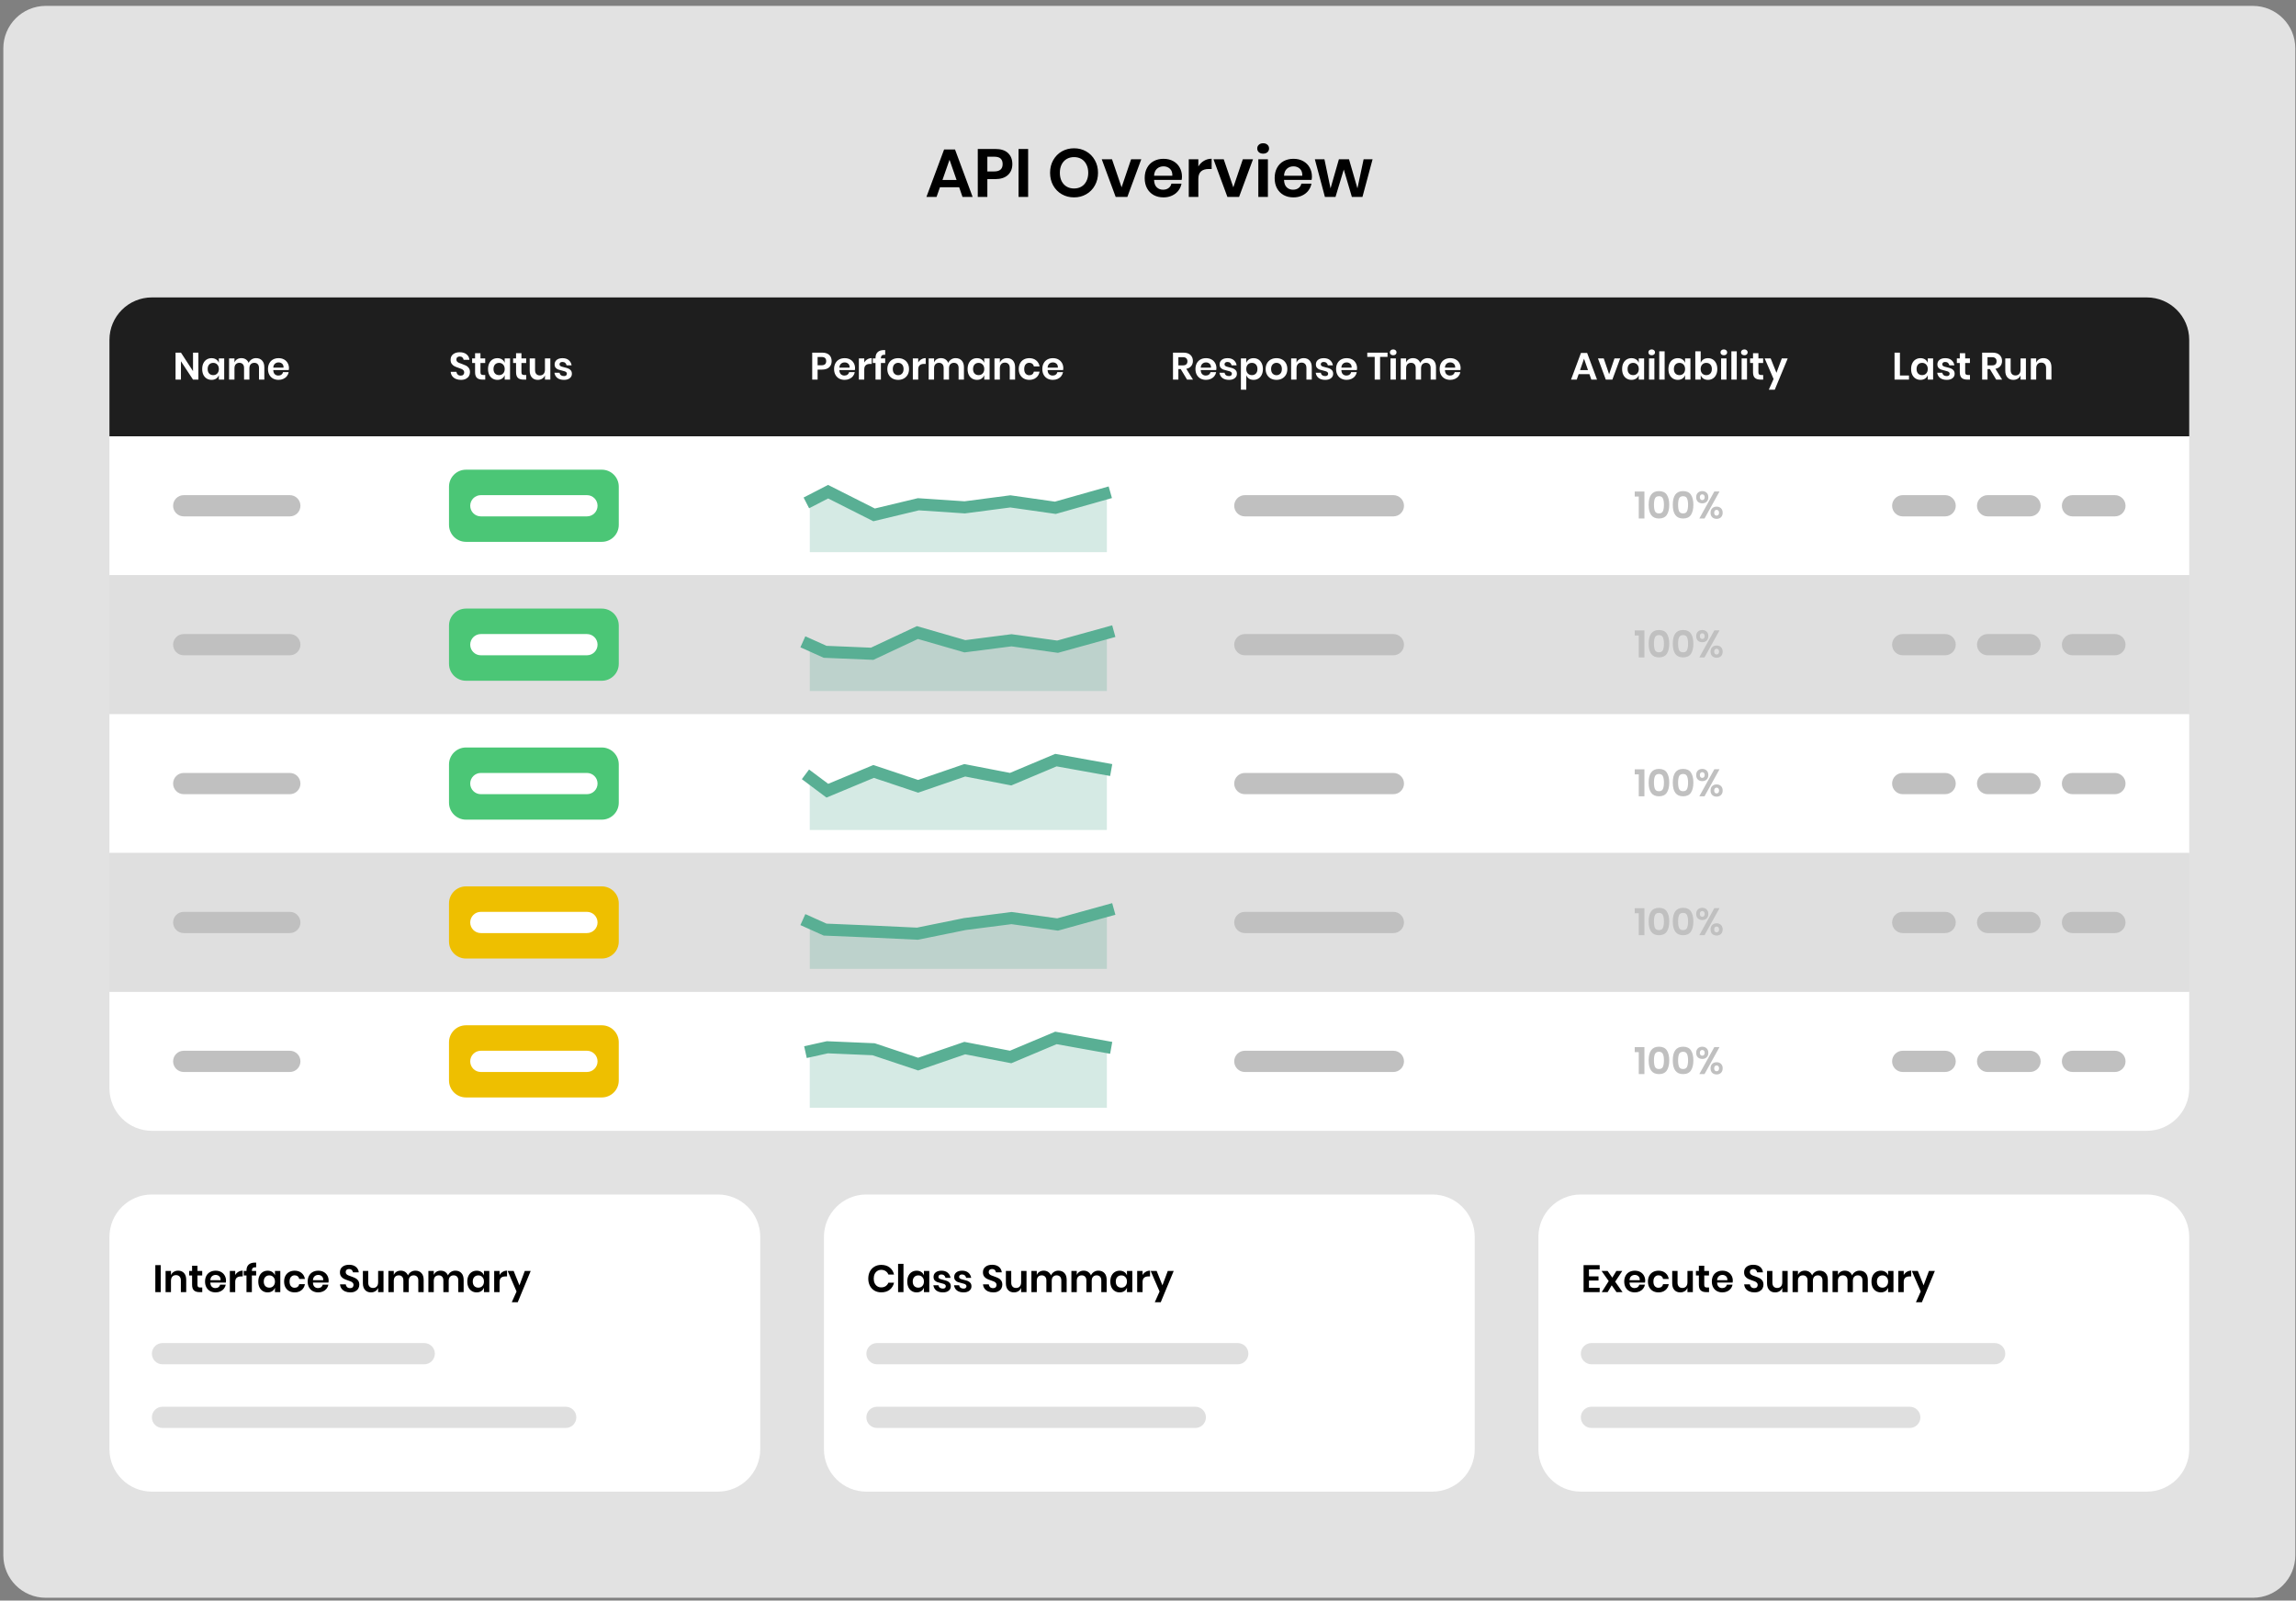
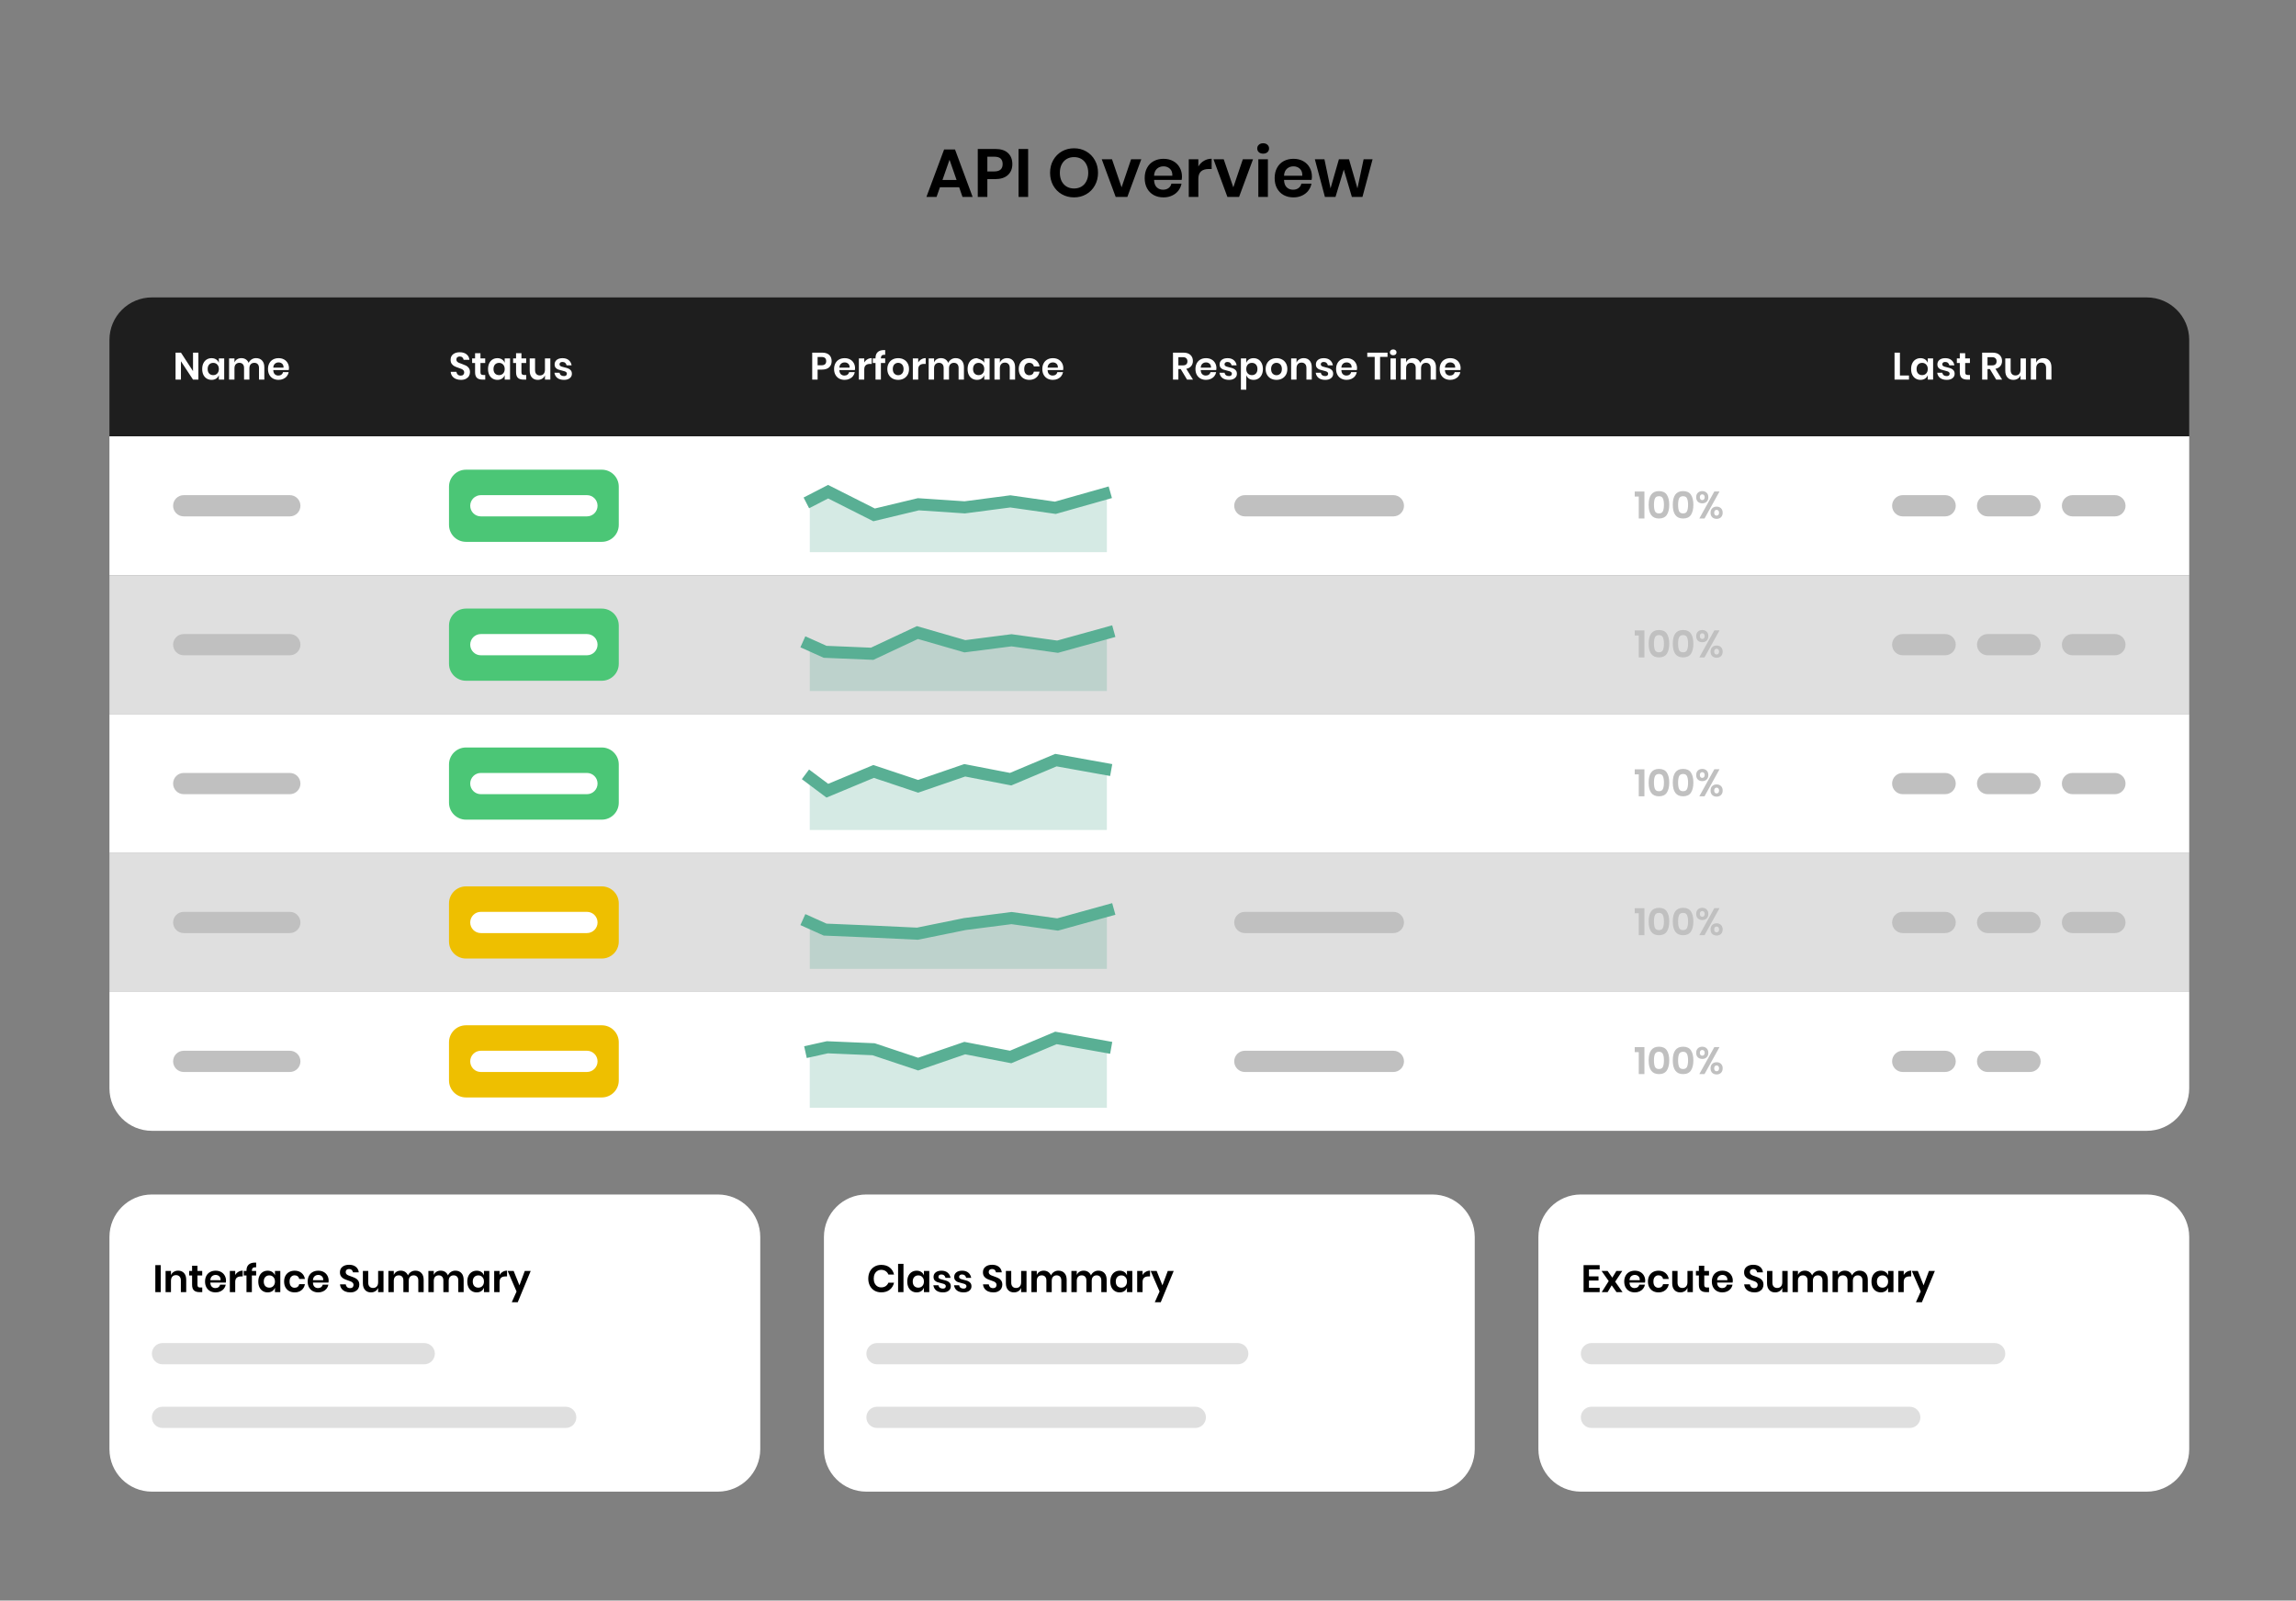
<svg xmlns="http://www.w3.org/2000/svg" width="571" height="398" viewBox="0 0 571 398" fill="none">
  <rect x="0" y="0" width="571" height="398" fill="#808080" stroke="none" />
  <g clip-path="url(#clip0_4745_27255)">
-     <path d="M560.273 1.463H11.384C5.554 1.463 0.828 6.189 0.828 12.019V386.741C0.828 392.571 5.554 397.297 11.384 397.297H560.273C566.102 397.297 570.828 392.571 570.828 386.741V12.019C570.828 6.189 566.102 1.463 560.273 1.463Z" fill="#E2E2E2" />
    <path d="M238.539 46.565H233.759L232.915 48.963H230.398L234.79 37.175H237.509L241.883 48.963H239.366L238.539 46.565ZM237.897 44.758L236.141 39.725L234.384 44.758H237.897ZM245.548 44.538V48.963H243.167V37.04H247.507C248.914 37.04 249.973 37.377 250.683 38.053C251.403 38.728 251.763 39.646 251.763 40.806C251.763 41.943 251.392 42.849 250.649 43.525C249.917 44.2 248.87 44.538 247.507 44.538H245.548ZM247.254 42.63C248.65 42.63 249.348 42.022 249.348 40.806C249.348 40.209 249.185 39.753 248.859 39.438C248.532 39.123 247.997 38.965 247.254 38.965H245.548V42.63H247.254ZM255.69 37.04V48.963H253.308V37.04H255.69ZM267.109 36.871C268.224 36.871 269.231 37.13 270.132 37.648C271.044 38.166 271.759 38.892 272.277 39.826C272.806 40.749 273.071 41.797 273.071 42.968C273.071 44.139 272.806 45.191 272.277 46.126C271.759 47.06 271.044 47.787 270.132 48.304C269.231 48.822 268.224 49.081 267.109 49.081C265.994 49.081 264.981 48.822 264.069 48.304C263.168 47.787 262.454 47.06 261.924 46.126C261.406 45.191 261.147 44.139 261.147 42.968C261.147 41.797 261.406 40.749 261.924 39.826C262.454 38.892 263.168 38.166 264.069 37.648C264.981 37.13 265.994 36.871 267.109 36.871ZM267.109 39.066C266.411 39.066 265.798 39.224 265.268 39.539C264.739 39.854 264.322 40.31 264.018 40.907C263.725 41.493 263.579 42.179 263.579 42.968C263.579 43.756 263.725 44.448 264.018 45.045C264.322 45.63 264.739 46.081 265.268 46.396C265.798 46.711 266.411 46.869 267.109 46.869C267.807 46.869 268.421 46.711 268.95 46.396C269.479 46.081 269.89 45.63 270.183 45.045C270.487 44.448 270.639 43.756 270.639 42.968C270.639 42.179 270.487 41.493 270.183 40.907C269.89 40.31 269.479 39.854 268.95 39.539C268.421 39.224 267.807 39.066 267.109 39.066ZM278.93 46.582L281.295 39.607H283.828L280.366 48.963H277.461L273.999 39.607H276.549L278.93 46.582ZM293.949 43.93C293.949 44.167 293.921 44.437 293.865 44.741H287.008C287.042 45.574 287.267 46.188 287.683 46.582C288.1 46.976 288.618 47.173 289.237 47.173C289.789 47.173 290.245 47.038 290.605 46.768C290.977 46.497 291.213 46.132 291.315 45.67H293.831C293.708 46.323 293.443 46.908 293.037 47.426C292.632 47.944 292.108 48.35 291.467 48.642C290.836 48.935 290.132 49.081 289.355 49.081C288.443 49.081 287.633 48.89 286.923 48.507C286.214 48.113 285.663 47.556 285.268 46.835C284.875 46.115 284.677 45.264 284.677 44.285C284.677 43.305 284.875 42.455 285.268 41.735C285.663 41.003 286.214 40.446 286.923 40.063C287.633 39.68 288.443 39.489 289.355 39.489C290.279 39.489 291.084 39.68 291.771 40.063C292.469 40.446 293.003 40.975 293.375 41.65C293.758 42.315 293.949 43.075 293.949 43.93ZM291.551 43.694C291.585 42.928 291.382 42.348 290.943 41.954C290.515 41.56 289.986 41.363 289.355 41.363C288.714 41.363 288.173 41.56 287.734 41.954C287.295 42.348 287.053 42.928 287.008 43.694H291.551ZM298.019 41.397C298.369 40.8 298.83 40.333 299.404 39.995C299.979 39.646 300.62 39.472 301.33 39.472V42.022H300.637C298.892 42.022 298.019 42.833 298.019 44.454V48.963H295.638V39.607H298.019V41.397ZM306.717 46.582L309.081 39.607H311.614L308.152 48.963H305.247L301.785 39.607H304.335L306.717 46.582ZM312.666 36.921C312.666 36.539 312.801 36.229 313.072 35.992C313.342 35.745 313.697 35.621 314.136 35.621C314.575 35.621 314.929 35.745 315.2 35.992C315.47 36.229 315.605 36.539 315.605 36.921C315.605 37.293 315.47 37.603 315.2 37.85C314.929 38.087 314.575 38.205 314.136 38.205C313.697 38.205 313.342 38.087 313.072 37.85C312.801 37.603 312.666 37.293 312.666 36.921ZM315.318 39.607V48.963H312.937V39.607H315.318ZM326.27 43.93C326.27 44.167 326.241 44.437 326.185 44.741H319.328C319.362 45.574 319.587 46.188 320.004 46.582C320.42 46.976 320.938 47.173 321.558 47.173C322.109 47.173 322.565 47.038 322.926 46.768C323.297 46.497 323.534 46.132 323.635 45.67H326.152C326.028 46.323 325.763 46.908 325.358 47.426C324.952 47.944 324.429 48.35 323.787 48.642C323.156 48.935 322.453 49.081 321.676 49.081C320.764 49.081 319.953 48.89 319.244 48.507C318.535 48.113 317.983 47.556 317.589 46.835C317.195 46.115 316.998 45.264 316.998 44.285C316.998 43.305 317.195 42.455 317.589 41.735C317.983 41.003 318.535 40.446 319.244 40.063C319.953 39.68 320.764 39.489 321.676 39.489C322.599 39.489 323.404 39.68 324.091 40.063C324.789 40.446 325.324 40.975 325.696 41.65C326.078 42.315 326.27 43.075 326.27 43.93ZM323.872 43.694C323.905 42.928 323.703 42.348 323.264 41.954C322.836 41.56 322.306 41.363 321.676 41.363C321.034 41.363 320.494 41.56 320.055 41.954C319.616 42.348 319.373 42.928 319.328 43.694H323.872ZM341.352 39.607L338.835 48.963H336.2L334.191 42.157L332.13 48.963H329.496L326.996 39.607H329.377L330.897 46.835L332.975 39.607H335.491L337.585 46.835L339.122 39.607H341.352Z" fill="black" />
    <path d="M27.219 84.511C27.219 78.681 31.945 73.955 37.774 73.955H533.885C539.717 73.955 544.441 78.681 544.441 84.511V108.494H27.219V84.511Z" fill="#1E1E1E" />
    <path d="M49.341 94.391H48.002L45 89.831V94.391H43.66V87.684H45L48.002 92.282V87.684H49.341V94.391ZM52.613 89.061C53.056 89.061 53.437 89.166 53.753 89.375C54.07 89.584 54.295 89.866 54.428 90.22V89.128H55.758V94.391H54.428V93.289C54.295 93.644 54.07 93.929 53.753 94.144C53.437 94.353 53.056 94.457 52.613 94.457C52.17 94.457 51.771 94.35 51.416 94.134C51.062 93.919 50.783 93.609 50.58 93.203C50.384 92.792 50.286 92.31 50.286 91.759C50.286 91.208 50.384 90.73 50.58 90.325C50.783 89.913 51.062 89.6 51.416 89.384C51.771 89.169 52.17 89.061 52.613 89.061ZM53.031 90.23C52.613 90.23 52.278 90.366 52.024 90.638C51.771 90.911 51.644 91.284 51.644 91.759C51.644 92.234 51.771 92.608 52.024 92.88C52.278 93.146 52.613 93.279 53.031 93.279C53.437 93.279 53.769 93.143 54.029 92.871C54.295 92.592 54.428 92.222 54.428 91.759C54.428 91.291 54.295 90.92 54.029 90.648C53.769 90.369 53.437 90.23 53.031 90.23ZM63.668 89.052C64.307 89.052 64.811 89.251 65.178 89.65C65.552 90.043 65.739 90.604 65.739 91.332V94.391H64.409V91.484C64.409 91.079 64.304 90.768 64.095 90.553C63.892 90.331 63.611 90.22 63.25 90.22C62.876 90.22 62.578 90.338 62.357 90.572C62.135 90.806 62.024 91.148 62.024 91.598V94.391H60.694V91.484C60.694 91.079 60.59 90.768 60.381 90.553C60.178 90.331 59.896 90.22 59.535 90.22C59.161 90.22 58.864 90.338 58.642 90.572C58.42 90.806 58.31 91.148 58.31 91.598V94.391H56.97V89.128H58.31V90.125C58.449 89.783 58.667 89.521 58.965 89.337C59.269 89.147 59.621 89.052 60.02 89.052C60.444 89.052 60.811 89.153 61.122 89.356C61.438 89.559 61.676 89.85 61.834 90.23C61.999 89.869 62.243 89.584 62.566 89.375C62.895 89.16 63.262 89.052 63.668 89.052ZM71.864 91.56C71.864 91.693 71.848 91.845 71.816 92.016H67.959C67.978 92.485 68.105 92.83 68.339 93.051C68.573 93.273 68.865 93.384 69.213 93.384C69.523 93.384 69.78 93.308 69.983 93.156C70.192 93.004 70.325 92.798 70.382 92.538H71.797C71.727 92.906 71.579 93.235 71.35 93.526C71.123 93.818 70.828 94.046 70.467 94.21C70.112 94.375 69.716 94.457 69.279 94.457C68.766 94.457 68.311 94.35 67.912 94.134C67.513 93.913 67.202 93.599 66.981 93.194C66.759 92.789 66.648 92.31 66.648 91.759C66.648 91.208 66.759 90.73 66.981 90.325C67.202 89.913 67.513 89.6 67.912 89.384C68.311 89.169 68.766 89.061 69.279 89.061C69.799 89.061 70.252 89.169 70.638 89.384C71.031 89.6 71.332 89.897 71.54 90.277C71.756 90.651 71.864 91.079 71.864 91.56ZM70.514 91.427C70.534 90.996 70.419 90.67 70.172 90.448C69.932 90.227 69.634 90.116 69.279 90.116C68.918 90.116 68.615 90.227 68.368 90.448C68.121 90.67 67.984 90.996 67.959 91.427H70.514Z" fill="white" />
    <path d="M116.879 92.557C116.879 92.899 116.793 93.216 116.622 93.507C116.451 93.792 116.198 94.023 115.862 94.201C115.527 94.372 115.118 94.457 114.637 94.457C114.162 94.457 113.738 94.378 113.364 94.22C112.99 94.055 112.689 93.821 112.461 93.517C112.24 93.213 112.113 92.858 112.082 92.453H113.507C113.538 92.725 113.646 92.953 113.83 93.137C114.02 93.314 114.27 93.403 114.58 93.403C114.859 93.403 115.071 93.33 115.216 93.184C115.368 93.032 115.445 92.839 115.445 92.605C115.445 92.396 115.384 92.225 115.264 92.092C115.144 91.953 114.992 91.842 114.808 91.759C114.624 91.677 114.371 91.582 114.048 91.474C113.63 91.335 113.288 91.199 113.022 91.066C112.756 90.927 112.528 90.727 112.338 90.467C112.154 90.208 112.062 89.869 112.062 89.451C112.062 88.874 112.268 88.422 112.68 88.092C113.098 87.757 113.649 87.589 114.333 87.589C115.042 87.589 115.606 87.76 116.024 88.102C116.448 88.444 116.689 88.9 116.746 89.47H115.302C115.264 89.229 115.163 89.033 114.998 88.881C114.833 88.722 114.608 88.643 114.323 88.643C114.076 88.643 113.877 88.71 113.725 88.843C113.573 88.969 113.497 89.156 113.497 89.403C113.497 89.6 113.554 89.764 113.668 89.897C113.788 90.024 113.937 90.129 114.115 90.211C114.298 90.293 114.545 90.385 114.856 90.486C115.286 90.638 115.635 90.781 115.901 90.914C116.173 91.047 116.404 91.246 116.594 91.512C116.784 91.778 116.879 92.127 116.879 92.557ZM120.676 93.241V94.391H119.973C119.384 94.391 118.932 94.248 118.615 93.963C118.305 93.678 118.149 93.203 118.149 92.538V90.258H117.418V89.128H118.149V87.826H119.489V89.128H120.667V90.258H119.489V92.557C119.489 92.811 119.54 92.988 119.641 93.089C119.742 93.191 119.913 93.241 120.154 93.241H120.676ZM123.7 89.061C124.143 89.061 124.523 89.166 124.84 89.375C125.157 89.584 125.382 89.866 125.515 90.22V89.128H126.845V94.391H125.515V93.289C125.382 93.644 125.157 93.928 124.84 94.144C124.523 94.353 124.143 94.457 123.7 94.457C123.257 94.457 122.858 94.35 122.503 94.134C122.148 93.919 121.87 93.609 121.667 93.203C121.471 92.792 121.372 92.31 121.372 91.759C121.372 91.208 121.471 90.73 121.667 90.325C121.87 89.913 122.148 89.6 122.503 89.384C122.858 89.169 123.257 89.061 123.7 89.061ZM124.118 90.23C123.7 90.23 123.364 90.366 123.111 90.638C122.858 90.911 122.731 91.284 122.731 91.759C122.731 92.234 122.858 92.608 123.111 92.88C123.364 93.146 123.7 93.279 124.118 93.279C124.523 93.279 124.856 93.143 125.116 92.871C125.382 92.592 125.515 92.222 125.515 91.759C125.515 91.291 125.382 90.92 125.116 90.648C124.856 90.369 124.523 90.23 124.118 90.23ZM130.869 93.241V94.391H130.166C129.577 94.391 129.124 94.248 128.807 93.963C128.497 93.678 128.342 93.203 128.342 92.538V90.258H127.61V89.128H128.342V87.826H129.681V89.128H130.859V90.258H129.681V92.557C129.681 92.811 129.732 92.988 129.833 93.089C129.935 93.191 130.106 93.241 130.346 93.241H130.869ZM136.866 89.128V94.391H135.527V93.327C135.388 93.681 135.156 93.96 134.833 94.163C134.517 94.359 134.149 94.457 133.731 94.457C133.123 94.457 132.639 94.258 132.278 93.859C131.917 93.46 131.736 92.903 131.736 92.187V89.128H133.066V92.035C133.066 92.453 133.174 92.779 133.389 93.013C133.605 93.241 133.896 93.355 134.263 93.355C134.65 93.355 134.957 93.232 135.185 92.985C135.413 92.738 135.527 92.383 135.527 91.921V89.128H136.866ZM139.897 89.061C140.537 89.061 141.05 89.223 141.436 89.546C141.822 89.869 142.063 90.299 142.158 90.838H140.904C140.853 90.585 140.739 90.382 140.562 90.23C140.385 90.078 140.153 90.002 139.868 90.002C139.64 90.002 139.463 90.056 139.336 90.163C139.21 90.271 139.146 90.417 139.146 90.6C139.146 90.746 139.197 90.863 139.298 90.952C139.4 91.04 139.526 91.11 139.678 91.161C139.83 91.212 140.049 91.272 140.334 91.341C140.733 91.43 141.056 91.525 141.303 91.626C141.556 91.721 141.772 91.876 141.949 92.092C142.133 92.301 142.224 92.586 142.224 92.947C142.224 93.397 142.047 93.761 141.692 94.039C141.344 94.318 140.872 94.457 140.277 94.457C139.593 94.457 139.045 94.305 138.633 94.001C138.222 93.691 137.972 93.251 137.883 92.681H139.165C139.197 92.941 139.311 93.146 139.507 93.298C139.704 93.444 139.96 93.517 140.277 93.517C140.505 93.517 140.679 93.463 140.799 93.355C140.92 93.241 140.98 93.096 140.98 92.918C140.98 92.766 140.926 92.643 140.818 92.548C140.717 92.453 140.587 92.38 140.429 92.329C140.277 92.279 140.058 92.219 139.773 92.149C139.381 92.06 139.061 91.972 138.814 91.883C138.573 91.788 138.364 91.639 138.187 91.436C138.016 91.234 137.93 90.955 137.93 90.6C137.93 90.144 138.105 89.774 138.453 89.489C138.801 89.204 139.283 89.061 139.897 89.061Z" fill="white" />
-     <path d="M203.332 91.902V94.391H201.992V87.684H204.434C205.225 87.684 205.821 87.874 206.22 88.254C206.625 88.634 206.828 89.15 206.828 89.802C206.828 90.442 206.619 90.952 206.201 91.332C205.789 91.712 205.2 91.902 204.434 91.902H203.332ZM204.291 90.828C205.077 90.828 205.469 90.486 205.469 89.802C205.469 89.467 205.377 89.21 205.194 89.033C205.01 88.856 204.709 88.767 204.291 88.767H203.332V90.828H204.291ZM212.646 91.56C212.646 91.693 212.63 91.845 212.598 92.016H208.741C208.76 92.484 208.887 92.83 209.121 93.051C209.356 93.273 209.647 93.384 209.995 93.384C210.306 93.384 210.562 93.308 210.765 93.156C210.974 93.004 211.107 92.798 211.164 92.538H212.579C212.51 92.906 212.361 93.235 212.133 93.526C211.905 93.818 211.61 94.046 211.249 94.21C210.895 94.375 210.499 94.457 210.062 94.457C209.549 94.457 209.093 94.35 208.694 94.134C208.295 93.913 207.985 93.599 207.763 93.194C207.541 92.788 207.43 92.31 207.43 91.759C207.43 91.208 207.541 90.73 207.763 90.325C207.985 89.913 208.295 89.6 208.694 89.384C209.093 89.169 209.549 89.061 210.062 89.061C210.581 89.061 211.034 89.169 211.42 89.384C211.813 89.6 212.114 89.897 212.323 90.277C212.538 90.651 212.646 91.079 212.646 91.56ZM211.297 91.427C211.316 90.996 211.202 90.67 210.955 90.448C210.714 90.227 210.417 90.116 210.062 90.116C209.701 90.116 209.397 90.227 209.15 90.448C208.903 90.67 208.767 90.996 208.741 91.427H211.297ZM214.934 90.135C215.131 89.799 215.39 89.536 215.713 89.346C216.036 89.15 216.397 89.052 216.796 89.052V90.486H216.407C215.425 90.486 214.934 90.942 214.934 91.854V94.391H213.595V89.128H214.934V90.135ZM220.139 88.216C219.747 88.191 219.471 88.248 219.313 88.387C219.154 88.526 219.075 88.77 219.075 89.118V89.128H220.139V90.258H219.075V94.391H217.736V90.258H217.061V89.128H217.736V89.004C217.736 88.377 217.913 87.896 218.268 87.56C218.629 87.218 219.161 87.047 219.864 87.047C219.984 87.047 220.076 87.05 220.139 87.057V88.216ZM223.371 89.061C223.884 89.061 224.344 89.169 224.749 89.384C225.161 89.6 225.484 89.913 225.718 90.325C225.952 90.73 226.069 91.208 226.069 91.759C226.069 92.31 225.952 92.788 225.718 93.194C225.484 93.599 225.161 93.913 224.749 94.134C224.344 94.35 223.884 94.457 223.371 94.457C222.858 94.457 222.396 94.35 221.984 94.134C221.579 93.913 221.259 93.599 221.025 93.194C220.791 92.788 220.673 92.31 220.673 91.759C220.673 91.208 220.791 90.73 221.025 90.325C221.259 89.913 221.579 89.6 221.984 89.384C222.396 89.169 222.858 89.061 223.371 89.061ZM223.371 90.22C222.998 90.22 222.681 90.353 222.421 90.619C222.162 90.879 222.032 91.259 222.032 91.759C222.032 92.26 222.162 92.643 222.421 92.909C222.681 93.168 222.998 93.298 223.371 93.298C223.745 93.298 224.062 93.168 224.321 92.909C224.581 92.643 224.711 92.26 224.711 91.759C224.711 91.259 224.581 90.879 224.321 90.619C224.062 90.353 223.745 90.22 223.371 90.22ZM228.354 90.135C228.551 89.799 228.81 89.536 229.133 89.346C229.456 89.15 229.817 89.052 230.216 89.052V90.486H229.827C228.845 90.486 228.354 90.942 228.354 91.854V94.391H227.015V89.128H228.354V90.135ZM237.654 89.052C238.293 89.052 238.797 89.251 239.164 89.65C239.538 90.043 239.725 90.603 239.725 91.332V94.391H238.395V91.484C238.395 91.079 238.29 90.768 238.081 90.553C237.878 90.331 237.597 90.22 237.236 90.22C236.862 90.22 236.564 90.338 236.343 90.572C236.121 90.806 236.01 91.148 236.01 91.598V94.391H234.68V91.484C234.68 91.079 234.576 90.768 234.367 90.553C234.164 90.331 233.882 90.22 233.521 90.22C233.147 90.22 232.85 90.338 232.628 90.572C232.406 90.806 232.296 91.148 232.296 91.598V94.391H230.956V89.128H232.296V90.125C232.435 89.783 232.653 89.52 232.951 89.337C233.255 89.147 233.607 89.052 234.006 89.052C234.43 89.052 234.797 89.153 235.108 89.356C235.424 89.558 235.662 89.85 235.82 90.23C235.985 89.869 236.229 89.584 236.552 89.375C236.881 89.159 237.248 89.052 237.654 89.052ZM242.961 89.061C243.405 89.061 243.785 89.166 244.101 89.375C244.418 89.584 244.643 89.866 244.776 90.22V89.128H246.106V94.391H244.776V93.289C244.643 93.644 244.418 93.928 244.101 94.144C243.785 94.353 243.405 94.457 242.961 94.457C242.518 94.457 242.119 94.35 241.764 94.134C241.41 93.919 241.131 93.609 240.928 93.203C240.732 92.792 240.634 92.31 240.634 91.759C240.634 91.208 240.732 90.73 240.928 90.325C241.131 89.913 241.41 89.6 241.764 89.384C242.119 89.169 242.518 89.061 242.961 89.061ZM243.379 90.23C242.961 90.23 242.626 90.366 242.372 90.638C242.119 90.911 241.992 91.284 241.992 91.759C241.992 92.234 242.119 92.608 242.372 92.88C242.626 93.146 242.961 93.279 243.379 93.279C243.785 93.279 244.117 93.143 244.377 92.871C244.643 92.592 244.776 92.222 244.776 91.759C244.776 91.291 244.643 90.92 244.377 90.648C244.117 90.369 243.785 90.23 243.379 90.23ZM250.453 89.052C251.061 89.052 251.546 89.251 251.907 89.65C252.268 90.049 252.448 90.61 252.448 91.332V94.391H251.118V91.484C251.118 91.066 251.011 90.743 250.795 90.515C250.58 90.281 250.285 90.163 249.912 90.163C249.532 90.163 249.228 90.287 249 90.534C248.772 90.781 248.658 91.135 248.658 91.598V94.391H247.318V89.128H248.658V90.182C248.797 89.828 249.025 89.552 249.342 89.356C249.665 89.153 250.035 89.052 250.453 89.052ZM255.991 89.061C256.668 89.061 257.232 89.245 257.682 89.612C258.138 89.98 258.423 90.48 258.537 91.113H257.121C257.064 90.835 256.934 90.616 256.732 90.458C256.529 90.293 256.273 90.211 255.962 90.211C255.608 90.211 255.31 90.344 255.069 90.61C254.835 90.87 254.718 91.253 254.718 91.759C254.718 92.266 254.835 92.652 255.069 92.918C255.31 93.178 255.608 93.308 255.962 93.308C256.273 93.308 256.529 93.229 256.732 93.07C256.934 92.906 257.064 92.684 257.121 92.405H258.537C258.423 93.039 258.138 93.539 257.682 93.906C257.232 94.274 256.668 94.457 255.991 94.457C255.478 94.457 255.022 94.35 254.623 94.134C254.224 93.913 253.913 93.599 253.692 93.194C253.47 92.788 253.359 92.31 253.359 91.759C253.359 91.208 253.47 90.73 253.692 90.325C253.913 89.913 254.224 89.6 254.623 89.384C255.022 89.169 255.478 89.061 255.991 89.061ZM264.436 91.56C264.436 91.693 264.42 91.845 264.389 92.016H260.532C260.551 92.484 260.677 92.83 260.912 93.051C261.146 93.273 261.437 93.384 261.786 93.384C262.096 93.384 262.353 93.308 262.555 93.156C262.764 93.004 262.897 92.798 262.954 92.538H264.37C264.3 92.906 264.151 93.235 263.923 93.526C263.695 93.818 263.401 94.046 263.04 94.21C262.685 94.375 262.289 94.457 261.852 94.457C261.339 94.457 260.883 94.35 260.484 94.134C260.085 93.913 259.775 93.599 259.553 93.194C259.332 92.788 259.221 92.31 259.221 91.759C259.221 91.208 259.332 90.73 259.553 90.325C259.775 89.913 260.085 89.6 260.484 89.384C260.883 89.169 261.339 89.061 261.852 89.061C262.372 89.061 262.824 89.169 263.211 89.384C263.603 89.6 263.904 89.897 264.113 90.277C264.329 90.651 264.436 91.079 264.436 91.56ZM263.087 91.427C263.106 90.996 262.992 90.67 262.745 90.448C262.505 90.227 262.207 90.116 261.852 90.116C261.491 90.116 261.187 90.227 260.94 90.448C260.693 90.67 260.557 90.996 260.532 91.427H263.087Z" fill="white" />
+     <path d="M203.332 91.902V94.391H201.992V87.684H204.434C205.225 87.684 205.821 87.874 206.22 88.254C206.625 88.634 206.828 89.15 206.828 89.802C206.828 90.442 206.619 90.952 206.201 91.332C205.789 91.712 205.2 91.902 204.434 91.902H203.332ZM204.291 90.828C205.077 90.828 205.469 90.486 205.469 89.802C205.469 89.467 205.377 89.21 205.194 89.033C205.01 88.856 204.709 88.767 204.291 88.767H203.332V90.828H204.291ZM212.646 91.56C212.646 91.693 212.63 91.845 212.598 92.016H208.741C208.76 92.484 208.887 92.83 209.121 93.051C209.356 93.273 209.647 93.384 209.995 93.384C210.306 93.384 210.562 93.308 210.765 93.156C210.974 93.004 211.107 92.798 211.164 92.538H212.579C212.51 92.906 212.361 93.235 212.133 93.526C211.905 93.818 211.61 94.046 211.249 94.21C210.895 94.375 210.499 94.457 210.062 94.457C209.549 94.457 209.093 94.35 208.694 94.134C208.295 93.913 207.985 93.599 207.763 93.194C207.541 92.788 207.43 92.31 207.43 91.759C207.43 91.208 207.541 90.73 207.763 90.325C207.985 89.913 208.295 89.6 208.694 89.384C209.093 89.169 209.549 89.061 210.062 89.061C210.581 89.061 211.034 89.169 211.42 89.384C211.813 89.6 212.114 89.897 212.323 90.277C212.538 90.651 212.646 91.079 212.646 91.56ZM211.297 91.427C211.316 90.996 211.202 90.67 210.955 90.448C210.714 90.227 210.417 90.116 210.062 90.116C209.701 90.116 209.397 90.227 209.15 90.448C208.903 90.67 208.767 90.996 208.741 91.427H211.297ZM214.934 90.135C215.131 89.799 215.39 89.536 215.713 89.346C216.036 89.15 216.397 89.052 216.796 89.052V90.486H216.407C215.425 90.486 214.934 90.942 214.934 91.854V94.391H213.595V89.128H214.934V90.135ZM220.139 88.216C219.747 88.191 219.471 88.248 219.313 88.387C219.154 88.526 219.075 88.77 219.075 89.118V89.128H220.139V90.258H219.075V94.391H217.736V90.258H217.061V89.128H217.736V89.004C217.736 88.377 217.913 87.896 218.268 87.56C218.629 87.218 219.161 87.047 219.864 87.047C219.984 87.047 220.076 87.05 220.139 87.057V88.216ZM223.371 89.061C223.884 89.061 224.344 89.169 224.749 89.384C225.161 89.6 225.484 89.913 225.718 90.325C225.952 90.73 226.069 91.208 226.069 91.759C226.069 92.31 225.952 92.788 225.718 93.194C225.484 93.599 225.161 93.913 224.749 94.134C224.344 94.35 223.884 94.457 223.371 94.457C222.858 94.457 222.396 94.35 221.984 94.134C221.579 93.913 221.259 93.599 221.025 93.194C220.791 92.788 220.673 92.31 220.673 91.759C220.673 91.208 220.791 90.73 221.025 90.325C221.259 89.913 221.579 89.6 221.984 89.384C222.396 89.169 222.858 89.061 223.371 89.061ZM223.371 90.22C222.998 90.22 222.681 90.353 222.421 90.619C222.162 90.879 222.032 91.259 222.032 91.759C222.032 92.26 222.162 92.643 222.421 92.909C222.681 93.168 222.998 93.298 223.371 93.298C223.745 93.298 224.062 93.168 224.321 92.909C224.581 92.643 224.711 92.26 224.711 91.759C224.711 91.259 224.581 90.879 224.321 90.619C224.062 90.353 223.745 90.22 223.371 90.22ZM228.354 90.135C228.551 89.799 228.81 89.536 229.133 89.346C229.456 89.15 229.817 89.052 230.216 89.052V90.486H229.827C228.845 90.486 228.354 90.942 228.354 91.854V94.391H227.015V89.128H228.354V90.135ZM237.654 89.052C238.293 89.052 238.797 89.251 239.164 89.65C239.538 90.043 239.725 90.603 239.725 91.332V94.391H238.395V91.484C238.395 91.079 238.29 90.768 238.081 90.553C237.878 90.331 237.597 90.22 237.236 90.22C236.862 90.22 236.564 90.338 236.343 90.572C236.121 90.806 236.01 91.148 236.01 91.598V94.391H234.68V91.484C234.68 91.079 234.576 90.768 234.367 90.553C234.164 90.331 233.882 90.22 233.521 90.22C233.147 90.22 232.85 90.338 232.628 90.572C232.406 90.806 232.296 91.148 232.296 91.598V94.391H230.956V89.128H232.296V90.125C232.435 89.783 232.653 89.52 232.951 89.337C233.255 89.147 233.607 89.052 234.006 89.052C234.43 89.052 234.797 89.153 235.108 89.356C235.424 89.558 235.662 89.85 235.82 90.23C235.985 89.869 236.229 89.584 236.552 89.375C236.881 89.159 237.248 89.052 237.654 89.052ZM242.961 89.061C244.418 89.584 244.643 89.866 244.776 90.22V89.128H246.106V94.391H244.776V93.289C244.643 93.644 244.418 93.928 244.101 94.144C243.785 94.353 243.405 94.457 242.961 94.457C242.518 94.457 242.119 94.35 241.764 94.134C241.41 93.919 241.131 93.609 240.928 93.203C240.732 92.792 240.634 92.31 240.634 91.759C240.634 91.208 240.732 90.73 240.928 90.325C241.131 89.913 241.41 89.6 241.764 89.384C242.119 89.169 242.518 89.061 242.961 89.061ZM243.379 90.23C242.961 90.23 242.626 90.366 242.372 90.638C242.119 90.911 241.992 91.284 241.992 91.759C241.992 92.234 242.119 92.608 242.372 92.88C242.626 93.146 242.961 93.279 243.379 93.279C243.785 93.279 244.117 93.143 244.377 92.871C244.643 92.592 244.776 92.222 244.776 91.759C244.776 91.291 244.643 90.92 244.377 90.648C244.117 90.369 243.785 90.23 243.379 90.23ZM250.453 89.052C251.061 89.052 251.546 89.251 251.907 89.65C252.268 90.049 252.448 90.61 252.448 91.332V94.391H251.118V91.484C251.118 91.066 251.011 90.743 250.795 90.515C250.58 90.281 250.285 90.163 249.912 90.163C249.532 90.163 249.228 90.287 249 90.534C248.772 90.781 248.658 91.135 248.658 91.598V94.391H247.318V89.128H248.658V90.182C248.797 89.828 249.025 89.552 249.342 89.356C249.665 89.153 250.035 89.052 250.453 89.052ZM255.991 89.061C256.668 89.061 257.232 89.245 257.682 89.612C258.138 89.98 258.423 90.48 258.537 91.113H257.121C257.064 90.835 256.934 90.616 256.732 90.458C256.529 90.293 256.273 90.211 255.962 90.211C255.608 90.211 255.31 90.344 255.069 90.61C254.835 90.87 254.718 91.253 254.718 91.759C254.718 92.266 254.835 92.652 255.069 92.918C255.31 93.178 255.608 93.308 255.962 93.308C256.273 93.308 256.529 93.229 256.732 93.07C256.934 92.906 257.064 92.684 257.121 92.405H258.537C258.423 93.039 258.138 93.539 257.682 93.906C257.232 94.274 256.668 94.457 255.991 94.457C255.478 94.457 255.022 94.35 254.623 94.134C254.224 93.913 253.913 93.599 253.692 93.194C253.47 92.788 253.359 92.31 253.359 91.759C253.359 91.208 253.47 90.73 253.692 90.325C253.913 89.913 254.224 89.6 254.623 89.384C255.022 89.169 255.478 89.061 255.991 89.061ZM264.436 91.56C264.436 91.693 264.42 91.845 264.389 92.016H260.532C260.551 92.484 260.677 92.83 260.912 93.051C261.146 93.273 261.437 93.384 261.786 93.384C262.096 93.384 262.353 93.308 262.555 93.156C262.764 93.004 262.897 92.798 262.954 92.538H264.37C264.3 92.906 264.151 93.235 263.923 93.526C263.695 93.818 263.401 94.046 263.04 94.21C262.685 94.375 262.289 94.457 261.852 94.457C261.339 94.457 260.883 94.35 260.484 94.134C260.085 93.913 259.775 93.599 259.553 93.194C259.332 92.788 259.221 92.31 259.221 91.759C259.221 91.208 259.332 90.73 259.553 90.325C259.775 89.913 260.085 89.6 260.484 89.384C260.883 89.169 261.339 89.061 261.852 89.061C262.372 89.061 262.824 89.169 263.211 89.384C263.603 89.6 263.904 89.897 264.113 90.277C264.329 90.651 264.436 91.079 264.436 91.56ZM263.087 91.427C263.106 90.996 262.992 90.67 262.745 90.448C262.505 90.227 262.207 90.116 261.852 90.116C261.491 90.116 261.187 90.227 260.94 90.448C260.693 90.67 260.557 90.996 260.532 91.427H263.087Z" fill="white" />
    <path d="M295.211 94.391L293.643 91.778H293.054V94.391H291.715V87.684H294.27C295.049 87.684 295.642 87.874 296.047 88.254C296.459 88.634 296.664 89.134 296.664 89.755C296.664 90.261 296.522 90.686 296.237 91.028C295.958 91.37 295.553 91.598 295.021 91.712L296.693 94.391H295.211ZM293.054 90.857H294.156C294.923 90.857 295.306 90.518 295.306 89.84C295.306 89.517 295.211 89.267 295.021 89.09C294.837 88.906 294.549 88.814 294.156 88.814H293.054V90.857ZM302.517 91.56C302.517 91.693 302.501 91.845 302.469 92.016H298.612C298.631 92.484 298.758 92.83 298.992 93.051C299.227 93.273 299.518 93.384 299.866 93.384C300.177 93.384 300.433 93.308 300.636 93.156C300.845 93.004 300.978 92.798 301.035 92.538H302.45C302.381 92.906 302.232 93.235 302.004 93.526C301.776 93.818 301.481 94.046 301.12 94.21C300.766 94.375 300.37 94.457 299.933 94.457C299.42 94.457 298.964 94.35 298.565 94.134C298.166 93.913 297.856 93.599 297.634 93.194C297.412 92.788 297.301 92.31 297.301 91.759C297.301 91.208 297.412 90.73 297.634 90.325C297.856 89.913 298.166 89.6 298.565 89.384C298.964 89.169 299.42 89.061 299.933 89.061C300.452 89.061 300.905 89.169 301.291 89.384C301.684 89.6 301.985 89.897 302.194 90.277C302.409 90.651 302.517 91.079 302.517 91.56ZM301.168 91.427C301.187 90.996 301.073 90.67 300.826 90.448C300.585 90.227 300.288 90.116 299.933 90.116C299.572 90.116 299.268 90.227 299.021 90.448C298.774 90.67 298.638 90.996 298.612 91.427H301.168ZM305.281 89.061C305.921 89.061 306.434 89.223 306.82 89.546C307.206 89.869 307.447 90.299 307.542 90.838H306.288C306.237 90.585 306.123 90.382 305.946 90.23C305.769 90.078 305.537 90.002 305.252 90.002C305.024 90.002 304.847 90.056 304.72 90.163C304.594 90.271 304.53 90.417 304.53 90.6C304.53 90.746 304.581 90.863 304.682 90.952C304.784 91.04 304.91 91.11 305.062 91.161C305.214 91.212 305.433 91.272 305.718 91.341C306.117 91.43 306.44 91.525 306.687 91.626C306.94 91.721 307.156 91.876 307.333 92.092C307.517 92.301 307.608 92.586 307.608 92.947C307.608 93.397 307.431 93.761 307.076 94.039C306.728 94.318 306.256 94.457 305.661 94.457C304.977 94.457 304.429 94.305 304.017 94.001C303.606 93.691 303.356 93.251 303.267 92.681H304.549C304.581 92.941 304.695 93.146 304.891 93.298C305.088 93.444 305.344 93.517 305.661 93.517C305.889 93.517 306.063 93.463 306.183 93.355C306.304 93.241 306.364 93.096 306.364 92.918C306.364 92.766 306.31 92.643 306.202 92.548C306.101 92.453 305.971 92.38 305.813 92.329C305.661 92.279 305.442 92.219 305.157 92.149C304.765 92.06 304.445 91.972 304.198 91.883C303.957 91.788 303.748 91.639 303.571 91.436C303.4 91.234 303.314 90.955 303.314 90.6C303.314 90.144 303.489 89.774 303.837 89.489C304.185 89.204 304.667 89.061 305.281 89.061ZM311.749 89.061C312.192 89.061 312.591 89.169 312.946 89.384C313.3 89.6 313.576 89.913 313.772 90.325C313.975 90.73 314.076 91.208 314.076 91.759C314.076 92.31 313.975 92.792 313.772 93.203C313.576 93.609 313.3 93.919 312.946 94.134C312.591 94.35 312.192 94.457 311.749 94.457C311.305 94.457 310.925 94.353 310.609 94.144C310.298 93.928 310.077 93.644 309.944 93.289V96.899H308.604V89.128H309.944V90.22C310.077 89.866 310.298 89.584 310.609 89.375C310.925 89.166 311.305 89.061 311.749 89.061ZM311.331 90.23C310.925 90.23 310.59 90.369 310.324 90.648C310.064 90.92 309.934 91.291 309.934 91.759C309.934 92.222 310.064 92.592 310.324 92.871C310.59 93.143 310.925 93.279 311.331 93.279C311.749 93.279 312.084 93.146 312.338 92.88C312.591 92.608 312.718 92.234 312.718 91.759C312.718 91.284 312.591 90.911 312.338 90.638C312.084 90.366 311.749 90.23 311.331 90.23ZM317.455 89.061C317.968 89.061 318.427 89.169 318.832 89.384C319.244 89.6 319.567 89.913 319.801 90.325C320.035 90.73 320.153 91.208 320.153 91.759C320.153 92.31 320.035 92.788 319.801 93.194C319.567 93.599 319.244 93.913 318.832 94.134C318.427 94.35 317.968 94.457 317.455 94.457C316.942 94.457 316.479 94.35 316.068 94.134C315.662 93.913 315.342 93.599 315.108 93.194C314.874 92.788 314.757 92.31 314.757 91.759C314.757 91.208 314.874 90.73 315.108 90.325C315.342 89.913 315.662 89.6 316.068 89.384C316.479 89.169 316.942 89.061 317.455 89.061ZM317.455 90.22C317.081 90.22 316.764 90.353 316.505 90.619C316.245 90.879 316.115 91.259 316.115 91.759C316.115 92.26 316.245 92.643 316.505 92.909C316.764 93.168 317.081 93.298 317.455 93.298C317.828 93.298 318.145 93.168 318.405 92.909C318.664 92.643 318.794 92.26 318.794 91.759C318.794 91.259 318.664 90.879 318.405 90.619C318.145 90.353 317.828 90.22 317.455 90.22ZM324.233 89.052C324.841 89.052 325.325 89.251 325.686 89.65C326.047 90.049 326.228 90.61 326.228 91.332V94.391H324.898V91.484C324.898 91.066 324.79 90.743 324.575 90.515C324.36 90.281 324.065 90.163 323.691 90.163C323.311 90.163 323.007 90.287 322.779 90.534C322.551 90.781 322.437 91.135 322.437 91.598V94.391H321.098V89.128H322.437V90.182C322.577 89.828 322.805 89.552 323.121 89.356C323.444 89.153 323.815 89.052 324.233 89.052ZM329.219 89.061C329.859 89.061 330.372 89.223 330.758 89.546C331.145 89.869 331.385 90.299 331.48 90.838H330.226C330.176 90.585 330.062 90.382 329.884 90.23C329.707 90.078 329.476 90.002 329.191 90.002C328.963 90.002 328.785 90.056 328.659 90.163C328.532 90.271 328.469 90.417 328.469 90.6C328.469 90.746 328.519 90.863 328.621 90.952C328.722 91.04 328.849 91.11 329.001 91.161C329.153 91.212 329.371 91.272 329.656 91.341C330.055 91.43 330.378 91.525 330.625 91.626C330.879 91.721 331.094 91.876 331.271 92.092C331.455 92.301 331.547 92.586 331.547 92.947C331.547 93.397 331.369 93.761 331.015 94.039C330.666 94.318 330.195 94.457 329.599 94.457C328.915 94.457 328.367 94.305 327.956 94.001C327.544 93.691 327.294 93.251 327.205 92.681H328.488C328.519 92.941 328.633 93.146 328.83 93.298C329.026 93.444 329.283 93.517 329.599 93.517C329.827 93.517 330.001 93.463 330.122 93.355C330.242 93.241 330.302 93.096 330.302 92.918C330.302 92.766 330.248 92.643 330.141 92.548C330.039 92.453 329.91 92.38 329.751 92.329C329.599 92.279 329.381 92.219 329.096 92.149C328.703 92.06 328.383 91.972 328.136 91.883C327.896 91.788 327.687 91.639 327.509 91.436C327.338 91.234 327.253 90.955 327.253 90.6C327.253 90.144 327.427 89.774 327.775 89.489C328.124 89.204 328.605 89.061 329.219 89.061ZM337.492 91.56C337.492 91.693 337.476 91.845 337.445 92.016H333.588C333.607 92.484 333.733 92.83 333.968 93.051C334.202 93.273 334.493 93.384 334.842 93.384C335.152 93.384 335.409 93.308 335.611 93.156C335.82 93.004 335.953 92.798 336.01 92.538H337.426C337.356 92.906 337.207 93.235 336.979 93.526C336.751 93.818 336.457 94.046 336.096 94.21C335.741 94.375 335.345 94.457 334.908 94.457C334.395 94.457 333.939 94.35 333.54 94.134C333.141 93.913 332.831 93.599 332.609 93.194C332.388 92.788 332.277 92.31 332.277 91.759C332.277 91.208 332.388 90.73 332.609 90.325C332.831 89.913 333.141 89.6 333.54 89.384C333.939 89.169 334.395 89.061 334.908 89.061C335.428 89.061 335.88 89.169 336.267 89.384C336.659 89.6 336.96 89.897 337.169 90.277C337.385 90.651 337.492 91.079 337.492 91.56ZM336.143 91.427C336.162 90.996 336.048 90.67 335.801 90.448C335.561 90.227 335.263 90.116 334.908 90.116C334.547 90.116 334.243 90.227 333.996 90.448C333.749 90.67 333.613 90.996 333.588 91.427H336.143ZM345.069 87.684V88.748H343.216V94.391H341.877V88.748H340.034V87.684H345.069ZM345.653 87.617C345.653 87.402 345.729 87.228 345.881 87.095C346.033 86.956 346.232 86.886 346.479 86.886C346.726 86.886 346.926 86.956 347.078 87.095C347.23 87.228 347.306 87.402 347.306 87.617C347.306 87.826 347.23 88.001 347.078 88.14C346.926 88.273 346.726 88.339 346.479 88.339C346.232 88.339 346.033 88.273 345.881 88.14C345.729 88.001 345.653 87.826 345.653 87.617ZM347.144 89.128V94.391H345.805V89.128H347.144ZM355.052 89.052C355.692 89.052 356.195 89.251 356.562 89.65C356.936 90.043 357.123 90.603 357.123 91.332V94.391H355.793V91.484C355.793 91.079 355.688 90.768 355.479 90.553C355.277 90.331 354.995 90.22 354.634 90.22C354.26 90.22 353.963 90.338 353.741 90.572C353.519 90.806 353.408 91.148 353.408 91.598V94.391H352.078V91.484C352.078 91.079 351.974 90.768 351.765 90.553C351.562 90.331 351.28 90.22 350.919 90.22C350.546 90.22 350.248 90.338 350.026 90.572C349.805 90.806 349.694 91.148 349.694 91.598V94.391H348.354V89.128H349.694V90.125C349.833 89.783 350.052 89.52 350.349 89.337C350.653 89.147 351.005 89.052 351.404 89.052C351.828 89.052 352.196 89.153 352.506 89.356C352.823 89.558 353.06 89.85 353.218 90.23C353.383 89.869 353.627 89.584 353.95 89.375C354.279 89.159 354.647 89.052 355.052 89.052ZM363.248 91.56C363.248 91.693 363.232 91.845 363.2 92.016H359.343C359.362 92.484 359.489 92.83 359.723 93.051C359.958 93.273 360.249 93.384 360.597 93.384C360.908 93.384 361.164 93.308 361.367 93.156C361.576 93.004 361.709 92.798 361.766 92.538H363.181C363.112 92.906 362.963 93.235 362.735 93.526C362.507 93.818 362.212 94.046 361.851 94.21C361.497 94.375 361.101 94.457 360.664 94.457C360.151 94.457 359.695 94.35 359.296 94.134C358.897 93.913 358.586 93.599 358.365 93.194C358.143 92.788 358.032 92.31 358.032 91.759C358.032 91.208 358.143 90.73 358.365 90.325C358.586 89.913 358.897 89.6 359.296 89.384C359.695 89.169 360.151 89.061 360.664 89.061C361.183 89.061 361.636 89.169 362.022 89.384C362.415 89.6 362.716 89.897 362.925 90.277C363.14 90.651 363.248 91.079 363.248 91.56ZM361.899 91.427C361.918 90.996 361.804 90.67 361.557 90.448C361.316 90.227 361.018 90.116 360.664 90.116C360.303 90.116 359.999 90.227 359.752 90.448C359.505 90.67 359.369 90.996 359.343 91.427H361.899Z" fill="white" />
-     <path d="M395.286 93.042H392.598L392.123 94.391H390.707L393.177 87.76H394.707L397.167 94.391H395.752L395.286 93.042ZM394.925 92.025L393.937 89.194L392.949 92.025H394.925ZM400.178 93.051L401.508 89.128H402.933L400.985 94.391H399.351L397.404 89.128H398.838L400.178 93.051ZM405.738 89.061C406.181 89.061 406.561 89.166 406.878 89.375C407.194 89.584 407.419 89.866 407.552 90.22V89.128H408.882V94.391H407.552V93.289C407.419 93.644 407.194 93.928 406.878 94.144C406.561 94.353 406.181 94.457 405.738 94.457C405.294 94.457 404.895 94.35 404.541 94.134C404.186 93.919 403.907 93.609 403.705 93.203C403.508 92.792 403.41 92.31 403.41 91.759C403.41 91.208 403.508 90.73 403.705 90.325C403.907 89.913 404.186 89.6 404.541 89.384C404.895 89.169 405.294 89.061 405.738 89.061ZM406.156 90.23C405.738 90.23 405.402 90.366 405.149 90.638C404.895 90.911 404.769 91.284 404.769 91.759C404.769 92.234 404.895 92.608 405.149 92.88C405.402 93.146 405.738 93.279 406.156 93.279C406.561 93.279 406.893 93.143 407.153 92.871C407.419 92.592 407.552 92.222 407.552 91.759C407.552 91.291 407.419 90.92 407.153 90.648C406.893 90.369 406.561 90.23 406.156 90.23ZM409.942 87.617C409.942 87.402 410.018 87.228 410.17 87.095C410.322 86.956 410.522 86.886 410.769 86.886C411.016 86.886 411.215 86.956 411.367 87.095C411.519 87.228 411.595 87.402 411.595 87.617C411.595 87.826 411.519 88.001 411.367 88.14C411.215 88.273 411.016 88.339 410.769 88.339C410.522 88.339 410.322 88.273 410.17 88.14C410.018 88.001 409.942 87.826 409.942 87.617ZM411.434 89.128V94.391H410.094V89.128H411.434ZM413.984 87.361V94.391H412.644V87.361H413.984ZM417.255 89.061C417.699 89.061 418.079 89.166 418.395 89.375C418.712 89.584 418.937 89.866 419.07 90.22V89.128H420.4V94.391H419.07V93.289C418.937 93.644 418.712 93.928 418.395 94.144C418.079 94.353 417.699 94.457 417.255 94.457C416.812 94.457 416.413 94.35 416.058 94.134C415.704 93.919 415.425 93.609 415.222 93.203C415.026 92.792 414.928 92.31 414.928 91.759C414.928 91.208 415.026 90.73 415.222 90.325C415.425 89.913 415.704 89.6 416.058 89.384C416.413 89.169 416.812 89.061 417.255 89.061ZM417.673 90.23C417.255 90.23 416.92 90.366 416.666 90.638C416.413 90.911 416.286 91.284 416.286 91.759C416.286 92.234 416.413 92.608 416.666 92.88C416.92 93.146 417.255 93.279 417.673 93.279C418.079 93.279 418.411 93.143 418.671 92.871C418.937 92.592 419.07 92.222 419.07 91.759C419.07 91.291 418.937 90.92 418.671 90.648C418.411 90.369 418.079 90.23 417.673 90.23ZM424.757 89.061C425.2 89.061 425.599 89.169 425.954 89.384C426.308 89.6 426.584 89.913 426.78 90.325C426.983 90.73 427.084 91.208 427.084 91.759C427.084 92.31 426.983 92.792 426.78 93.203C426.584 93.609 426.308 93.919 425.954 94.134C425.599 94.35 425.2 94.457 424.757 94.457C424.313 94.457 423.933 94.353 423.617 94.144C423.306 93.928 423.085 93.644 422.952 93.289V94.391H421.612V87.361H422.952V90.22C423.085 89.866 423.306 89.584 423.617 89.375C423.933 89.166 424.313 89.061 424.757 89.061ZM424.339 90.23C423.933 90.23 423.598 90.369 423.332 90.648C423.072 90.92 422.942 91.291 422.942 91.759C422.942 92.222 423.072 92.592 423.332 92.871C423.598 93.143 423.933 93.279 424.339 93.279C424.757 93.279 425.092 93.146 425.346 92.88C425.599 92.608 425.726 92.234 425.726 91.759C425.726 91.284 425.599 90.911 425.346 90.638C425.092 90.366 424.757 90.23 424.339 90.23ZM427.878 87.617C427.878 87.402 427.954 87.228 428.106 87.095C428.258 86.956 428.458 86.886 428.705 86.886C428.952 86.886 429.151 86.956 429.303 87.095C429.455 87.228 429.531 87.402 429.531 87.617C429.531 87.826 429.455 88.001 429.303 88.14C429.151 88.273 428.952 88.339 428.705 88.339C428.458 88.339 428.258 88.273 428.106 88.14C427.954 88.001 427.878 87.826 427.878 87.617ZM429.37 89.128V94.391H428.03V89.128H429.37ZM431.92 87.361V94.391H430.58V87.361H431.92ZM432.978 87.617C432.978 87.402 433.054 87.228 433.206 87.095C433.358 86.956 433.557 86.886 433.804 86.886C434.051 86.886 434.251 86.956 434.403 87.095C434.555 87.228 434.631 87.402 434.631 87.617C434.631 87.826 434.555 88.001 434.403 88.14C434.251 88.273 434.051 88.339 433.804 88.339C433.557 88.339 433.358 88.273 433.206 88.14C433.054 88.001 432.978 87.826 432.978 87.617ZM434.469 89.128V94.391H433.13V89.128H434.469ZM438.492 93.241V94.391H437.788C437.2 94.391 436.747 94.248 436.43 93.963C436.12 93.678 435.965 93.203 435.965 92.538V90.258H435.233V89.128H435.965V87.826H437.304V89.128H438.482V90.258H437.304V92.557C437.304 92.811 437.355 92.988 437.456 93.089C437.557 93.191 437.728 93.241 437.969 93.241H438.492ZM440.357 89.128L441.791 92.7L443.121 89.128H444.594L441.373 96.899H439.891L441.079 94.239L438.865 89.128H440.357Z" fill="white" />
    <path d="M472.5 93.365H474.751V94.391H471.16V87.684H472.5V93.365ZM477.609 89.061C478.052 89.061 478.432 89.166 478.749 89.375C479.065 89.584 479.29 89.866 479.423 90.22V89.128H480.753V94.391H479.423V93.289C479.29 93.644 479.065 93.929 478.749 94.144C478.432 94.353 478.052 94.457 477.609 94.457C477.165 94.457 476.766 94.35 476.412 94.134C476.057 93.919 475.778 93.609 475.576 93.203C475.379 92.792 475.281 92.31 475.281 91.759C475.281 91.208 475.379 90.73 475.576 90.325C475.778 89.913 476.057 89.6 476.412 89.384C476.766 89.169 477.165 89.061 477.609 89.061ZM478.027 90.23C477.609 90.23 477.273 90.366 477.02 90.638C476.766 90.911 476.64 91.284 476.64 91.759C476.64 92.234 476.766 92.608 477.02 92.88C477.273 93.146 477.609 93.279 478.027 93.279C478.432 93.279 478.764 93.143 479.024 92.871C479.29 92.592 479.423 92.222 479.423 91.759C479.423 91.291 479.29 90.92 479.024 90.648C478.764 90.369 478.432 90.23 478.027 90.23ZM483.78 89.061C484.42 89.061 484.933 89.223 485.319 89.546C485.705 89.869 485.946 90.3 486.041 90.838H484.787C484.736 90.585 484.622 90.382 484.445 90.23C484.268 90.078 484.036 90.002 483.751 90.002C483.523 90.002 483.346 90.056 483.219 90.163C483.093 90.271 483.029 90.417 483.029 90.6C483.029 90.746 483.08 90.863 483.181 90.952C483.283 91.041 483.409 91.11 483.561 91.161C483.713 91.212 483.932 91.272 484.217 91.341C484.616 91.43 484.939 91.525 485.186 91.626C485.439 91.721 485.655 91.877 485.832 92.092C486.016 92.301 486.107 92.586 486.107 92.947C486.107 93.397 485.93 93.761 485.575 94.039C485.227 94.318 484.755 94.457 484.16 94.457C483.476 94.457 482.928 94.305 482.516 94.001C482.105 93.691 481.855 93.251 481.766 92.681H483.048C483.08 92.941 483.194 93.146 483.39 93.298C483.587 93.444 483.843 93.517 484.16 93.517C484.388 93.517 484.562 93.463 484.682 93.355C484.803 93.241 484.863 93.096 484.863 92.918C484.863 92.766 484.809 92.643 484.701 92.548C484.6 92.453 484.47 92.38 484.312 92.329C484.16 92.279 483.941 92.219 483.656 92.149C483.264 92.06 482.944 91.972 482.697 91.883C482.456 91.788 482.247 91.639 482.07 91.436C481.899 91.234 481.813 90.955 481.813 90.6C481.813 90.144 481.988 89.774 482.336 89.489C482.684 89.204 483.166 89.061 483.78 89.061ZM489.915 93.241V94.391H489.212C488.623 94.391 488.17 94.248 487.854 93.963C487.543 93.678 487.388 93.203 487.388 92.538V90.258H486.657V89.128H487.388V87.826H488.728V89.128H489.906V90.258H488.728V92.557C488.728 92.811 488.778 92.988 488.88 93.089C488.981 93.191 489.152 93.241 489.393 93.241H489.915ZM496.441 94.391L494.873 91.778H494.284V94.391H492.945V87.684H495.5C496.279 87.684 496.871 87.874 497.277 88.254C497.688 88.634 497.894 89.134 497.894 89.755C497.894 90.262 497.752 90.686 497.467 91.028C497.188 91.37 496.783 91.598 496.251 91.712L497.923 94.391H496.441ZM494.284 90.857H495.386C496.153 90.857 496.536 90.518 496.536 89.84C496.536 89.517 496.441 89.267 496.251 89.09C496.067 88.906 495.779 88.814 495.386 88.814H494.284V90.857ZM503.832 89.128V94.391H502.493V93.327C502.353 93.682 502.122 93.96 501.799 94.163C501.483 94.359 501.115 94.457 500.697 94.457C500.089 94.457 499.605 94.258 499.244 93.859C498.883 93.46 498.702 92.903 498.702 92.187V89.128H500.032V92.035C500.032 92.453 500.14 92.779 500.355 93.013C500.571 93.241 500.862 93.355 501.229 93.355C501.616 93.355 501.923 93.232 502.151 92.985C502.379 92.738 502.493 92.383 502.493 91.921V89.128H503.832ZM508.184 89.052C508.792 89.052 509.276 89.251 509.637 89.65C509.998 90.049 510.179 90.61 510.179 91.332V94.391H508.849V91.484C508.849 91.066 508.741 90.743 508.526 90.515C508.31 90.281 508.016 90.163 507.642 90.163C507.262 90.163 506.958 90.287 506.73 90.534C506.502 90.781 506.388 91.136 506.388 91.598V94.391H505.049V89.128H506.388V90.182C506.528 89.828 506.756 89.552 507.072 89.356C507.395 89.153 507.766 89.052 508.184 89.052Z" fill="white" />
    <path d="M544.441 108.494H27.219V143.032H544.441V108.494Z" fill="white" />
    <path d="M72.079 123.124H45.69C44.232 123.124 43.051 124.306 43.051 125.763C43.051 127.22 44.232 128.402 45.69 128.402H72.079C73.536 128.402 74.717 127.22 74.717 125.763C74.717 124.306 73.536 123.124 72.079 123.124Z" fill="#C0C0C0" />
    <path d="M149.664 116.791H115.886C113.554 116.791 111.664 118.681 111.664 121.013V130.513C111.664 132.845 113.554 134.735 115.886 134.735H149.664C151.996 134.735 153.886 132.845 153.886 130.513V121.013C153.886 118.681 151.996 116.791 149.664 116.791Z" fill="#4BC676" />
    <path d="M145.969 123.124H119.58C118.123 123.124 116.941 124.306 116.941 125.763C116.941 127.22 118.123 128.402 119.58 128.402H145.969C147.427 128.402 148.608 127.22 148.608 125.763C148.608 124.306 147.427 123.124 145.969 123.124Z" fill="white" />
    <path d="M217.853 128.04L206.675 122.27L201.387 125.014V137.3H275.276V122.915L261.917 126.097L250.971 124.681L239.885 126.097L228.614 125.554L217.853 128.04Z" fill="#59AF94" fill-opacity="0.25" />
    <path d="M276.125 122.401L262.459 126.267L251.261 124.672L239.92 126.157L228.389 125.388L217.38 128.027L205.944 122.26L200.535 125.05" stroke="#59AF94" stroke-width="3" />
    <path d="M346.525 123.124H309.58C308.123 123.124 306.941 124.306 306.941 125.763C306.941 127.22 308.123 128.402 309.58 128.402H346.525C347.982 128.402 349.164 127.22 349.164 125.763C349.164 124.306 347.982 123.124 346.525 123.124Z" fill="#C0C0C0" />
    <path d="M406.543 123.477V122.223H408.956V128.93H407.55V123.477H406.543ZM410.009 125.519C410.009 127.793 410.864 128.93 412.574 128.93C413.48 128.93 414.132 128.626 414.531 128.018C414.93 127.41 415.13 126.577 415.13 125.519C415.13 124.468 414.93 123.638 414.531 123.03C414.132 122.422 413.48 122.118 412.574 122.118C410.864 122.118 410.009 123.252 410.009 125.519ZM413.809 125.519C413.809 126.21 413.724 126.742 413.553 127.115C413.388 127.483 413.062 127.666 412.574 127.666C412.08 127.666 411.748 127.483 411.577 127.115C411.412 126.742 411.33 126.21 411.33 125.519C411.33 124.835 411.412 124.31 411.577 123.942C411.748 123.569 412.08 123.382 412.574 123.382C413.062 123.382 413.388 123.569 413.553 123.942C413.724 124.31 413.809 124.835 413.809 125.519ZM416.011 125.519C416.011 127.793 416.866 128.93 418.576 128.93C419.481 128.93 420.134 128.626 420.533 128.018C420.932 127.41 421.131 126.577 421.131 125.519C421.131 124.468 420.932 123.638 420.533 123.03C420.134 122.422 419.481 122.118 418.576 122.118C416.866 122.118 416.011 123.252 416.011 125.519ZM419.811 125.519C419.811 126.21 419.725 126.742 419.554 127.115C419.39 127.483 419.063 127.666 418.576 127.666C418.082 127.666 417.749 127.483 417.578 127.115C417.414 126.742 417.331 126.21 417.331 125.519C417.331 124.835 417.414 124.31 417.578 123.942C417.749 123.569 418.082 123.382 418.576 123.382C419.063 123.382 419.39 123.569 419.554 123.942C419.725 124.31 419.811 124.835 419.811 125.519ZM423.342 122.118C423.785 122.118 424.146 122.254 424.425 122.527C424.71 122.793 424.852 123.163 424.852 123.638C424.852 124.113 424.71 124.487 424.425 124.759C424.146 125.025 423.785 125.158 423.342 125.158C422.898 125.158 422.534 125.025 422.249 124.759C421.97 124.487 421.831 124.113 421.831 123.638C421.831 123.163 421.97 122.793 422.249 122.527C422.534 122.254 422.898 122.118 423.342 122.118ZM427.636 122.204L423.902 128.93H422.61L426.344 122.204H427.636ZM422.734 123.638C422.734 123.854 422.787 124.028 422.895 124.161C423.003 124.287 423.148 124.351 423.332 124.351C423.516 124.351 423.665 124.287 423.779 124.161C423.893 124.028 423.95 123.854 423.95 123.638C423.95 123.423 423.893 123.252 423.779 123.125C423.665 122.992 423.516 122.926 423.332 122.926C423.148 122.926 423.003 122.992 422.895 123.125C422.787 123.252 422.734 123.423 422.734 123.638ZM426.914 125.975C427.357 125.975 427.718 126.111 427.997 126.384C428.275 126.65 428.415 127.02 428.415 127.495C428.415 127.97 428.275 128.344 427.997 128.616C427.718 128.882 427.357 129.015 426.914 129.015C426.47 129.015 426.106 128.882 425.821 128.616C425.542 128.344 425.403 127.97 425.403 127.495C425.403 127.02 425.542 126.65 425.821 126.384C426.106 126.111 426.47 125.975 426.914 125.975ZM426.306 127.495C426.306 127.717 426.359 127.894 426.467 128.027C426.575 128.154 426.72 128.217 426.904 128.217C427.088 128.217 427.237 128.154 427.351 128.027C427.465 127.894 427.522 127.717 427.522 127.495C427.522 127.28 427.465 127.106 427.351 126.973C427.237 126.84 427.088 126.773 426.904 126.773C426.72 126.773 426.575 126.84 426.467 126.973C426.359 127.099 426.306 127.274 426.306 127.495Z" fill="#C0C0C0" />
    <path d="M483.745 123.124H473.19C471.732 123.124 470.551 124.306 470.551 125.763C470.551 127.22 471.732 128.402 473.19 128.402H483.745C485.203 128.402 486.384 127.22 486.384 125.763C486.384 124.306 485.203 123.124 483.745 123.124Z" fill="#C0C0C0" />
    <path d="M504.858 123.124H494.303C492.846 123.124 491.664 124.306 491.664 125.763C491.664 127.22 492.846 128.402 494.303 128.402H504.858C506.316 128.402 507.497 127.22 507.497 125.763C507.497 124.306 506.316 123.124 504.858 123.124Z" fill="#C0C0C0" />
    <path d="M525.968 123.124H515.412C513.955 123.124 512.773 124.306 512.773 125.763C512.773 127.22 513.955 128.402 515.412 128.402H525.968C527.425 128.402 528.607 127.22 528.607 125.763C528.607 124.306 527.425 123.124 525.968 123.124Z" fill="#C0C0C0" />
    <path d="M544.441 143.032H27.219V177.57H544.441V143.032Z" fill="#DFDFDF" />
    <path d="M72.079 157.662H45.69C44.232 157.662 43.051 158.844 43.051 160.301C43.051 161.759 44.232 162.94 45.69 162.94H72.079C73.536 162.94 74.717 161.759 74.717 160.301C74.717 158.844 73.536 157.662 72.079 157.662Z" fill="#C0C0C0" />
    <path d="M149.664 151.329H115.886C113.554 151.329 111.664 153.219 111.664 155.551V165.051C111.664 167.383 113.554 169.274 115.886 169.274H149.664C151.996 169.274 153.886 167.383 153.886 165.051V155.551C153.886 153.219 151.996 151.329 149.664 151.329Z" fill="#4BC676" />
    <path d="M145.969 157.662H119.58C118.123 157.662 116.941 158.844 116.941 160.301C116.941 161.759 118.123 162.94 119.58 162.94H145.969C147.427 162.94 148.608 161.759 148.608 160.301C148.608 158.844 147.427 157.662 145.969 157.662Z" fill="white" />
    <path d="M217.853 162.579L206.675 162.086L201.387 159.552V171.839H275.276V157.453L261.917 160.635L250.971 159.219L239.885 160.635L228.614 157.453L217.853 162.579Z" fill="#59AF94" fill-opacity="0.25" />
    <path d="M276.993 156.939L263.013 160.805L251.557 159.21L239.956 160.696L228.161 157.288L216.9 162.565L205.202 162.076L199.668 159.588" stroke="#59AF94" stroke-width="3" />
-     <path d="M346.525 157.662H309.58C308.123 157.662 306.941 158.844 306.941 160.301C306.941 161.759 308.123 162.94 309.58 162.94H346.525C347.982 162.94 349.164 161.759 349.164 160.301C349.164 158.844 347.982 157.662 346.525 157.662Z" fill="#C0C0C0" />
    <path d="M406.543 158.015V156.761H408.956V163.468H407.55V158.015H406.543ZM410.009 160.057C410.009 162.331 410.864 163.468 412.574 163.468C413.48 163.468 414.132 163.164 414.531 162.556C414.93 161.948 415.13 161.115 415.13 160.057C415.13 159.006 414.93 158.176 414.531 157.568C414.132 156.96 413.48 156.656 412.574 156.656C410.864 156.656 410.009 157.79 410.009 160.057ZM413.809 160.057C413.809 160.748 413.724 161.28 413.553 161.653C413.388 162.021 413.062 162.204 412.574 162.204C412.08 162.204 411.748 162.021 411.577 161.653C411.412 161.28 411.33 160.748 411.33 160.057C411.33 159.373 411.412 158.848 411.577 158.48C411.748 158.107 412.08 157.92 412.574 157.92C413.062 157.92 413.388 158.107 413.553 158.48C413.724 158.848 413.809 159.373 413.809 160.057ZM416.011 160.057C416.011 162.331 416.866 163.468 418.576 163.468C419.481 163.468 420.134 163.164 420.533 162.556C420.932 161.948 421.131 161.115 421.131 160.057C421.131 159.006 420.932 158.176 420.533 157.568C420.134 156.96 419.481 156.656 418.576 156.656C416.866 156.656 416.011 157.79 416.011 160.057ZM419.811 160.057C419.811 160.748 419.725 161.28 419.554 161.653C419.39 162.021 419.063 162.204 418.576 162.204C418.082 162.204 417.749 162.021 417.578 161.653C417.414 161.28 417.331 160.748 417.331 160.057C417.331 159.373 417.414 158.848 417.578 158.48C417.749 158.107 418.082 157.92 418.576 157.92C419.063 157.92 419.39 158.107 419.554 158.48C419.725 158.848 419.811 159.373 419.811 160.057ZM423.342 156.656C423.785 156.656 424.146 156.793 424.425 157.065C424.71 157.331 424.852 157.701 424.852 158.176C424.852 158.651 424.71 159.025 424.425 159.297C424.146 159.563 423.785 159.696 423.342 159.696C422.898 159.696 422.534 159.563 422.249 159.297C421.97 159.025 421.831 158.651 421.831 158.176C421.831 157.701 421.97 157.331 422.249 157.065C422.534 156.793 422.898 156.656 423.342 156.656ZM427.636 156.742L423.902 163.468H422.61L426.344 156.742H427.636ZM422.734 158.176C422.734 158.392 422.787 158.566 422.895 158.699C423.003 158.826 423.148 158.889 423.332 158.889C423.516 158.889 423.665 158.826 423.779 158.699C423.893 158.566 423.95 158.392 423.95 158.176C423.95 157.961 423.893 157.79 423.779 157.663C423.665 157.53 423.516 157.464 423.332 157.464C423.148 157.464 423.003 157.53 422.895 157.663C422.787 157.79 422.734 157.961 422.734 158.176ZM426.914 160.513C427.357 160.513 427.718 160.65 427.997 160.922C428.275 161.188 428.415 161.558 428.415 162.033C428.415 162.508 428.275 162.882 427.997 163.154C427.718 163.42 427.357 163.553 426.914 163.553C426.47 163.553 426.106 163.42 425.821 163.154C425.542 162.882 425.403 162.508 425.403 162.033C425.403 161.558 425.542 161.188 425.821 160.922C426.106 160.65 426.47 160.513 426.914 160.513ZM426.306 162.033C426.306 162.255 426.359 162.432 426.467 162.565C426.575 162.692 426.72 162.755 426.904 162.755C427.088 162.755 427.237 162.692 427.351 162.565C427.465 162.432 427.522 162.255 427.522 162.033C427.522 161.818 427.465 161.644 427.351 161.511C427.237 161.378 427.088 161.311 426.904 161.311C426.72 161.311 426.575 161.378 426.467 161.511C426.359 161.638 426.306 161.812 426.306 162.033Z" fill="#C0C0C0" />
    <path d="M483.745 157.662H473.19C471.732 157.662 470.551 158.844 470.551 160.301C470.551 161.759 471.732 162.94 473.19 162.94H483.745C485.203 162.94 486.384 161.759 486.384 160.301C486.384 158.844 485.203 157.662 483.745 157.662Z" fill="#C0C0C0" />
    <path d="M504.858 157.662H494.303C492.846 157.662 491.664 158.844 491.664 160.301C491.664 161.759 492.846 162.94 494.303 162.94H504.858C506.316 162.94 507.497 161.759 507.497 160.301C507.497 158.844 506.316 157.662 504.858 157.662Z" fill="#C0C0C0" />
    <path d="M525.968 157.662H515.412C513.955 157.662 512.773 158.844 512.773 160.301C512.773 161.759 513.955 162.94 515.412 162.94H525.968C527.425 162.94 528.607 161.759 528.607 160.301C528.607 158.844 527.425 157.662 525.968 157.662Z" fill="#C0C0C0" />
    <path d="M544.441 177.57H27.219V212.109H544.441V177.57Z" fill="white" />
    <path d="M72.079 192.201H45.69C44.232 192.201 43.051 193.382 43.051 194.84C43.051 196.297 44.232 197.479 45.69 197.479H72.079C73.536 197.479 74.717 196.297 74.717 194.84C74.717 193.382 73.536 192.201 72.079 192.201Z" fill="#C0C0C0" />
    <path d="M149.664 185.867H115.886C113.554 185.867 111.664 187.758 111.664 190.09V199.59C111.664 201.922 113.554 203.812 115.886 203.812H149.664C151.996 203.812 153.886 201.922 153.886 199.59V190.09C153.886 187.758 151.996 185.867 149.664 185.867Z" fill="#4BC676" />
    <path d="M145.969 192.201H119.58C118.123 192.201 116.941 193.382 116.941 194.84C116.941 196.297 118.123 197.479 119.58 197.479H145.969C147.427 197.479 148.608 196.297 148.608 194.84C148.608 193.382 147.427 192.201 145.969 192.201Z" fill="white" />
    <path d="M217.849 191.84L206.671 196.625L201.383 194.091V206.377H275.272V191.992L261.913 189.368L250.967 193.758L239.881 192.007L228.61 195.686L217.849 191.84Z" fill="#59AF94" fill-opacity="0.25" />
    <path d="M276.347 191.478L262.601 189.01L251.336 193.748L239.929 191.539L228.33 195.521L217.257 191.826L205.754 196.614L200.312 192.543" stroke="#59AF94" stroke-width="3" />
-     <path d="M346.525 192.201H309.58C308.123 192.201 306.941 193.382 306.941 194.84C306.941 196.297 308.123 197.479 309.58 197.479H346.525C347.982 197.479 349.164 196.297 349.164 194.84C349.164 193.382 347.982 192.201 346.525 192.201Z" fill="#C0C0C0" />
    <path d="M406.543 192.553V191.299H408.956V198.006H407.55V192.553H406.543ZM410.009 194.596C410.009 196.869 410.864 198.006 412.574 198.006C413.48 198.006 414.132 197.702 414.531 197.094C414.93 196.486 415.13 195.653 415.13 194.596C415.13 193.544 414.93 192.715 414.531 192.107C414.132 191.499 413.48 191.195 412.574 191.195C410.864 191.195 410.009 192.328 410.009 194.596ZM413.809 194.596C413.809 195.286 413.724 195.818 413.553 196.192C413.388 196.559 413.062 196.743 412.574 196.743C412.08 196.743 411.748 196.559 411.577 196.192C411.412 195.818 411.33 195.286 411.33 194.596C411.33 193.912 411.412 193.386 411.577 193.019C411.748 192.645 412.08 192.458 412.574 192.458C413.062 192.458 413.388 192.645 413.553 193.019C413.724 193.386 413.809 193.912 413.809 194.596ZM416.011 194.596C416.011 196.869 416.866 198.006 418.576 198.006C419.481 198.006 420.134 197.702 420.533 197.094C420.932 196.486 421.131 195.653 421.131 194.596C421.131 193.544 420.932 192.715 420.533 192.107C420.134 191.499 419.481 191.195 418.576 191.195C416.866 191.195 416.011 192.328 416.011 194.596ZM419.811 194.596C419.811 195.286 419.725 195.818 419.554 196.192C419.39 196.559 419.063 196.743 418.576 196.743C418.082 196.743 417.749 196.559 417.578 196.192C417.414 195.818 417.331 195.286 417.331 194.596C417.331 193.912 417.414 193.386 417.578 193.019C417.749 192.645 418.082 192.458 418.576 192.458C419.063 192.458 419.39 192.645 419.554 193.019C419.725 193.386 419.811 193.912 419.811 194.596ZM423.342 191.195C423.785 191.195 424.146 191.331 424.425 191.603C424.71 191.869 424.852 192.24 424.852 192.715C424.852 193.19 424.71 193.563 424.425 193.836C424.146 194.102 423.785 194.235 423.342 194.235C422.898 194.235 422.534 194.102 422.249 193.836C421.97 193.563 421.831 193.19 421.831 192.715C421.831 192.24 421.97 191.869 422.249 191.603C422.534 191.331 422.898 191.195 423.342 191.195ZM427.636 191.28L423.902 198.006H422.61L426.344 191.28H427.636ZM422.734 192.715C422.734 192.93 422.787 193.104 422.895 193.237C423.003 193.364 423.148 193.427 423.332 193.427C423.516 193.427 423.665 193.364 423.779 193.237C423.893 193.104 423.95 192.93 423.95 192.715C423.95 192.499 423.893 192.328 423.779 192.202C423.665 192.069 423.516 192.002 423.332 192.002C423.148 192.002 423.003 192.069 422.895 192.202C422.787 192.328 422.734 192.499 422.734 192.715ZM426.914 195.052C427.357 195.052 427.718 195.188 427.997 195.46C428.275 195.726 428.415 196.097 428.415 196.572C428.415 197.047 428.275 197.42 427.997 197.693C427.718 197.959 427.357 198.092 426.914 198.092C426.47 198.092 426.106 197.959 425.821 197.693C425.542 197.42 425.403 197.047 425.403 196.572C425.403 196.097 425.542 195.726 425.821 195.46C426.106 195.188 426.47 195.052 426.914 195.052ZM426.306 196.572C426.306 196.793 426.359 196.971 426.467 197.104C426.575 197.23 426.72 197.294 426.904 197.294C427.088 197.294 427.237 197.23 427.351 197.104C427.465 196.971 427.522 196.793 427.522 196.572C427.522 196.356 427.465 196.182 427.351 196.049C427.237 195.916 427.088 195.85 426.904 195.85C426.72 195.85 426.575 195.916 426.467 196.049C426.359 196.176 426.306 196.35 426.306 196.572Z" fill="#C0C0C0" />
    <path d="M483.745 192.201H473.19C471.732 192.201 470.551 193.382 470.551 194.84C470.551 196.297 471.732 197.479 473.19 197.479H483.745C485.203 197.479 486.384 196.297 486.384 194.84C486.384 193.382 485.203 192.201 483.745 192.201Z" fill="#C0C0C0" />
    <path d="M504.858 192.201H494.303C492.846 192.201 491.664 193.382 491.664 194.84C491.664 196.297 492.846 197.479 494.303 197.479H504.858C506.316 197.479 507.497 196.297 507.497 194.84C507.497 193.382 506.316 192.201 504.858 192.201Z" fill="#C0C0C0" />
    <path d="M525.968 192.201H515.412C513.955 192.201 512.773 193.382 512.773 194.84C512.773 196.297 513.955 197.479 515.412 197.479H525.968C527.425 197.479 528.607 196.297 528.607 194.84C528.607 193.382 527.425 192.201 525.968 192.201Z" fill="#C0C0C0" />
    <path d="M544.441 212.109H27.219V246.647H544.441V212.109Z" fill="#DFDFDF" />
    <path d="M72.079 226.739H45.69C44.232 226.739 43.051 227.92 43.051 229.378C43.051 230.835 44.232 232.017 45.69 232.017H72.079C73.536 232.017 74.717 230.835 74.717 229.378C74.717 227.92 73.536 226.739 72.079 226.739Z" fill="#C0C0C0" />
    <path d="M149.664 220.406H115.886C113.554 220.406 111.664 222.296 111.664 224.628V234.128C111.664 236.46 113.554 238.35 115.886 238.35H149.664C151.996 238.35 153.886 236.46 153.886 234.128V224.628C153.886 222.296 151.996 220.406 149.664 220.406Z" fill="#EEBF00" />
    <path d="M145.969 226.739H119.58C118.123 226.739 116.941 227.92 116.941 229.378C116.941 230.835 118.123 232.017 119.58 232.017H145.969C147.427 232.017 148.608 230.835 148.608 229.378C148.608 227.92 147.427 226.739 145.969 226.739Z" fill="white" />
    <path d="M217.853 231.656L206.675 231.163L201.387 228.629V240.915H275.276V226.529L261.917 229.711L250.971 228.296L239.885 229.711L228.614 232.335L217.853 231.656Z" fill="#59AF94" fill-opacity="0.25" />
    <path d="M276.993 226.016L263.013 229.882L251.557 228.286L239.956 229.772L228.161 232.17L216.9 231.642L205.202 231.152L199.668 228.665" stroke="#59AF94" stroke-width="3" />
    <path d="M346.525 226.739H309.58C308.123 226.739 306.941 227.92 306.941 229.378C306.941 230.835 308.123 232.017 309.58 232.017H346.525C347.982 232.017 349.164 230.835 349.164 229.378C349.164 227.92 347.982 226.739 346.525 226.739Z" fill="#C0C0C0" />
    <path d="M406.543 227.092V225.838H408.956V232.545H407.55V227.092H406.543ZM410.009 229.134C410.009 231.408 410.864 232.545 412.574 232.545C413.48 232.545 414.132 232.241 414.531 231.633C414.93 231.025 415.13 230.192 415.13 229.134C415.13 228.083 414.93 227.253 414.531 226.645C414.132 226.037 413.48 225.733 412.574 225.733C410.864 225.733 410.009 226.867 410.009 229.134ZM413.809 229.134C413.809 229.824 413.724 230.356 413.553 230.73C413.388 231.097 413.062 231.281 412.574 231.281C412.08 231.281 411.748 231.097 411.577 230.73C411.412 230.356 411.33 229.824 411.33 229.134C411.33 228.45 411.412 227.924 411.577 227.557C411.748 227.183 412.08 226.997 412.574 226.997C413.062 226.997 413.388 227.183 413.553 227.557C413.724 227.924 413.809 228.45 413.809 229.134ZM416.011 229.134C416.011 231.408 416.866 232.545 418.576 232.545C419.481 232.545 420.134 232.241 420.533 231.633C420.932 231.025 421.131 230.192 421.131 229.134C421.131 228.083 420.932 227.253 420.533 226.645C420.134 226.037 419.481 225.733 418.576 225.733C416.866 225.733 416.011 226.867 416.011 229.134ZM419.811 229.134C419.811 229.824 419.725 230.356 419.554 230.73C419.39 231.097 419.063 231.281 418.576 231.281C418.082 231.281 417.749 231.097 417.578 230.73C417.414 230.356 417.331 229.824 417.331 229.134C417.331 228.45 417.414 227.924 417.578 227.557C417.749 227.183 418.082 226.997 418.576 226.997C419.063 226.997 419.39 227.183 419.554 227.557C419.725 227.924 419.811 228.45 419.811 229.134ZM423.342 225.733C423.785 225.733 424.146 225.869 424.425 226.142C424.71 226.408 424.852 226.778 424.852 227.253C424.852 227.728 424.71 228.102 424.425 228.374C424.146 228.64 423.785 228.773 423.342 228.773C422.898 228.773 422.534 228.64 422.249 228.374C421.97 228.102 421.831 227.728 421.831 227.253C421.831 226.778 421.97 226.408 422.249 226.142C422.534 225.869 422.898 225.733 423.342 225.733ZM427.636 225.819L423.902 232.545H422.61L426.344 225.819H427.636ZM422.734 227.253C422.734 227.468 422.787 227.643 422.895 227.776C423.003 227.902 423.148 227.966 423.332 227.966C423.516 227.966 423.665 227.902 423.779 227.776C423.893 227.643 423.95 227.468 423.95 227.253C423.95 227.038 423.893 226.867 423.779 226.74C423.665 226.607 423.516 226.541 423.332 226.541C423.148 226.541 423.003 226.607 422.895 226.74C422.787 226.867 422.734 227.038 422.734 227.253ZM426.914 229.59C427.357 229.59 427.718 229.726 427.997 229.999C428.275 230.265 428.415 230.635 428.415 231.11C428.415 231.585 428.275 231.959 427.997 232.231C427.718 232.497 427.357 232.63 426.914 232.63C426.47 232.63 426.106 232.497 425.821 232.231C425.542 231.959 425.403 231.585 425.403 231.11C425.403 230.635 425.542 230.265 425.821 229.999C426.106 229.726 426.47 229.59 426.914 229.59ZM426.306 231.11C426.306 231.332 426.359 231.509 426.467 231.642C426.575 231.769 426.72 231.832 426.904 231.832C427.088 231.832 427.237 231.769 427.351 231.642C427.465 231.509 427.522 231.332 427.522 231.11C427.522 230.895 427.465 230.721 427.351 230.588C427.237 230.455 427.088 230.388 426.904 230.388C426.72 230.388 426.575 230.455 426.467 230.588C426.359 230.714 426.306 230.888 426.306 231.11Z" fill="#C0C0C0" />
    <path d="M483.745 226.739H473.19C471.732 226.739 470.551 227.92 470.551 229.378C470.551 230.835 471.732 232.017 473.19 232.017H483.745C485.203 232.017 486.384 230.835 486.384 229.378C486.384 227.92 485.203 226.739 483.745 226.739Z" fill="#C0C0C0" />
    <path d="M504.858 226.739H494.303C492.846 226.739 491.664 227.92 491.664 229.378C491.664 230.835 492.846 232.017 494.303 232.017H504.858C506.316 232.017 507.497 230.835 507.497 229.378C507.497 227.92 506.316 226.739 504.858 226.739Z" fill="#C0C0C0" />
    <path d="M525.968 226.739H515.412C513.955 226.739 512.773 227.92 512.773 229.378C512.773 230.835 513.955 232.017 515.412 232.017H525.968C527.425 232.017 528.607 230.835 528.607 229.378C528.607 227.92 527.425 226.739 525.968 226.739Z" fill="#C0C0C0" />
    <path d="M27.219 246.647H544.441V270.63C544.441 276.459 539.717 281.186 533.885 281.186H37.774C31.945 281.186 27.219 276.459 27.219 270.63V246.647Z" fill="white" />
    <path d="M72.079 261.277H45.69C44.232 261.277 43.051 262.459 43.051 263.916C43.051 265.374 44.232 266.555 45.69 266.555H72.079C73.536 266.555 74.717 265.374 74.717 263.916C74.717 262.459 73.536 261.277 72.079 261.277Z" fill="#C0C0C0" />
    <path d="M149.664 254.944H115.886C113.554 254.944 111.664 256.834 111.664 259.166V268.666C111.664 270.998 113.554 272.889 115.886 272.889H149.664C151.996 272.889 153.886 270.998 153.886 268.666V259.166C153.886 256.834 151.996 254.944 149.664 254.944Z" fill="#EEBF00" />
    <path d="M145.969 261.277H119.58C118.123 261.277 116.941 262.459 116.941 263.916C116.941 265.374 118.123 266.555 119.58 266.555H145.969C147.427 266.555 148.608 265.374 148.608 263.916C148.608 262.459 147.427 261.277 145.969 261.277Z" fill="white" />
    <path d="M217.849 260.916L206.671 260.424L201.383 261.584V275.454H275.272V261.068L261.913 258.445L250.967 262.834L239.881 261.084L228.61 264.763L217.849 260.916Z" fill="#59AF94" fill-opacity="0.25" />
    <path d="M276.347 260.554L262.601 258.087L251.336 262.825L239.929 260.616L228.33 264.598L217.257 260.903L205.754 260.413L200.312 261.62" stroke="#59AF94" stroke-width="3" />
    <path d="M346.525 261.277H309.58C308.123 261.277 306.941 262.459 306.941 263.916C306.941 265.374 308.123 266.555 309.58 266.555H346.525C347.982 266.555 349.164 265.374 349.164 263.916C349.164 262.459 347.982 261.277 346.525 261.277Z" fill="#C0C0C0" />
    <path d="M406.543 261.63V260.376H408.956V267.083H407.55V261.63H406.543ZM410.009 263.672C410.009 265.946 410.864 267.083 412.574 267.083C413.48 267.083 414.132 266.779 414.531 266.171C414.93 265.563 415.13 264.73 415.13 263.672C415.13 262.621 414.93 261.791 414.531 261.183C414.132 260.575 413.48 260.271 412.574 260.271C410.864 260.271 410.009 261.405 410.009 263.672ZM413.809 263.672C413.809 264.363 413.724 264.895 413.553 265.268C413.388 265.636 413.062 265.819 412.574 265.819C412.08 265.819 411.748 265.636 411.577 265.268C411.412 264.895 411.33 264.363 411.33 263.672C411.33 262.988 411.412 262.463 411.577 262.095C411.748 261.722 412.08 261.535 412.574 261.535C413.062 261.535 413.388 261.722 413.553 262.095C413.724 262.463 413.809 262.988 413.809 263.672ZM416.011 263.672C416.011 265.946 416.866 267.083 418.576 267.083C419.481 267.083 420.134 266.779 420.533 266.171C420.932 265.563 421.131 264.73 421.131 263.672C421.131 262.621 420.932 261.791 420.533 261.183C420.134 260.575 419.481 260.271 418.576 260.271C416.866 260.271 416.011 261.405 416.011 263.672ZM419.811 263.672C419.811 264.363 419.725 264.895 419.554 265.268C419.39 265.636 419.063 265.819 418.576 265.819C418.082 265.819 417.749 265.636 417.578 265.268C417.414 264.895 417.331 264.363 417.331 263.672C417.331 262.988 417.414 262.463 417.578 262.095C417.749 261.722 418.082 261.535 418.576 261.535C419.063 261.535 419.39 261.722 419.554 262.095C419.725 262.463 419.811 262.988 419.811 263.672ZM423.342 260.271C423.785 260.271 424.146 260.408 424.425 260.68C424.71 260.946 424.852 261.316 424.852 261.791C424.852 262.266 424.71 262.64 424.425 262.912C424.146 263.178 423.785 263.311 423.342 263.311C422.898 263.311 422.534 263.178 422.249 262.912C421.97 262.64 421.831 262.266 421.831 261.791C421.831 261.316 421.97 260.946 422.249 260.68C422.534 260.408 422.898 260.271 423.342 260.271ZM427.636 260.357L423.902 267.083H422.61L426.344 260.357H427.636ZM422.734 261.791C422.734 262.007 422.787 262.181 422.895 262.314C423.003 262.441 423.148 262.504 423.332 262.504C423.516 262.504 423.665 262.441 423.779 262.314C423.893 262.181 423.95 262.007 423.95 261.791C423.95 261.576 423.893 261.405 423.779 261.278C423.665 261.145 423.516 261.079 423.332 261.079C423.148 261.079 423.003 261.145 422.895 261.278C422.787 261.405 422.734 261.576 422.734 261.791ZM426.914 264.128C427.357 264.128 427.718 264.265 427.997 264.537C428.275 264.803 428.415 265.173 428.415 265.648C428.415 266.123 428.275 266.497 427.997 266.769C427.718 267.035 427.357 267.168 426.914 267.168C426.47 267.168 426.106 267.035 425.821 266.769C425.542 266.497 425.403 266.123 425.403 265.648C425.403 265.173 425.542 264.803 425.821 264.537C426.106 264.265 426.47 264.128 426.914 264.128ZM426.306 265.648C426.306 265.87 426.359 266.047 426.467 266.18C426.575 266.307 426.72 266.37 426.904 266.37C427.088 266.37 427.237 266.307 427.351 266.18C427.465 266.047 427.522 265.87 427.522 265.648C427.522 265.433 427.465 265.259 427.351 265.126C427.237 264.993 427.088 264.926 426.904 264.926C426.72 264.926 426.575 264.993 426.467 265.126C426.359 265.253 426.306 265.427 426.306 265.648Z" fill="#C0C0C0" />
    <path d="M483.745 261.277H473.19C471.732 261.277 470.551 262.459 470.551 263.916C470.551 265.374 471.732 266.555 473.19 266.555H483.745C485.203 266.555 486.384 265.374 486.384 263.916C486.384 262.459 485.203 261.277 483.745 261.277Z" fill="#C0C0C0" />
    <path d="M504.858 261.277H494.303C492.846 261.277 491.664 262.459 491.664 263.916C491.664 265.374 492.846 266.555 494.303 266.555H504.858C506.316 266.555 507.497 265.374 507.497 263.916C507.497 262.459 506.316 261.277 504.858 261.277Z" fill="#C0C0C0" />
-     <path d="M525.968 261.277H515.412C513.955 261.277 512.773 262.459 512.773 263.916C512.773 265.374 513.955 266.555 515.412 266.555H525.968C527.425 266.555 528.607 265.374 528.607 263.916C528.607 262.459 527.425 261.277 525.968 261.277Z" fill="#C0C0C0" />
    <path d="M178.515 297.019H37.774C31.945 297.019 27.219 301.745 27.219 307.575V360.352C27.219 366.182 31.945 370.908 37.774 370.908H178.515C184.345 370.908 189.071 366.182 189.071 360.352V307.575C189.071 301.745 184.345 297.019 178.515 297.019Z" fill="white" />
    <path d="M39.968 314.59V321.297H38.629V314.59H39.968ZM44.314 315.958C44.922 315.958 45.406 316.157 45.767 316.556C46.128 316.955 46.309 317.516 46.309 318.238V321.297H44.979V318.39C44.979 317.972 44.871 317.649 44.656 317.421C44.44 317.187 44.146 317.069 43.772 317.069C43.392 317.069 43.088 317.193 42.86 317.44C42.632 317.687 42.518 318.042 42.518 318.504V321.297H41.179V316.034H42.518V317.088C42.657 316.734 42.885 316.458 43.202 316.262C43.525 316.059 43.896 315.958 44.314 315.958ZM50.298 320.147V321.297H49.595C49.006 321.297 48.553 321.154 48.236 320.869C47.926 320.584 47.771 320.109 47.771 319.444V317.164H47.039V316.034H47.771V314.732H49.11V316.034H50.288V317.164H49.11V319.463C49.11 319.717 49.161 319.894 49.262 319.995C49.364 320.097 49.535 320.147 49.775 320.147H50.298ZM56.21 318.466C56.21 318.599 56.194 318.751 56.162 318.922H52.305C52.324 319.391 52.451 319.736 52.685 319.957C52.919 320.179 53.211 320.29 53.559 320.29C53.87 320.29 54.126 320.214 54.329 320.062C54.538 319.91 54.671 319.704 54.728 319.444H56.143C56.074 319.812 55.925 320.141 55.697 320.432C55.469 320.724 55.174 320.952 54.813 321.116C54.459 321.281 54.063 321.363 53.626 321.363C53.112 321.363 52.657 321.256 52.258 321.04C51.858 320.819 51.548 320.505 51.327 320.1C51.105 319.695 50.994 319.216 50.994 318.665C50.994 318.114 51.105 317.636 51.327 317.231C51.548 316.819 51.858 316.506 52.258 316.29C52.657 316.075 53.112 315.967 53.626 315.967C54.145 315.967 54.598 316.075 54.984 316.29C55.377 316.506 55.678 316.803 55.887 317.183C56.102 317.557 56.21 317.985 56.21 318.466ZM54.861 318.333C54.88 317.902 54.766 317.576 54.519 317.354C54.278 317.133 53.98 317.022 53.626 317.022C53.264 317.022 52.961 317.133 52.714 317.354C52.467 317.576 52.33 317.902 52.305 318.333H54.861ZM58.498 317.041C58.694 316.705 58.954 316.442 59.277 316.252C59.6 316.056 59.961 315.958 60.36 315.958V317.392H59.971C58.989 317.392 58.498 317.848 58.498 318.76V321.297H57.159V316.034H58.498V317.041ZM63.703 315.122C63.31 315.097 63.035 315.154 62.877 315.293C62.718 315.432 62.639 315.676 62.639 316.024V316.034H63.703V317.164H62.639V321.297H61.3V317.164H60.625V316.034H61.3V315.91C61.3 315.283 61.477 314.802 61.832 314.466C62.193 314.124 62.725 313.953 63.428 313.953C63.548 313.953 63.64 313.957 63.703 313.963V315.122ZM66.565 315.967C67.008 315.967 67.388 316.072 67.705 316.281C68.021 316.49 68.246 316.772 68.379 317.126V316.034H69.709V321.297H68.379V320.195C68.246 320.55 68.021 320.835 67.705 321.05C67.388 321.259 67.008 321.363 66.565 321.363C66.121 321.363 65.722 321.256 65.368 321.04C65.013 320.825 64.734 320.515 64.532 320.109C64.335 319.698 64.237 319.216 64.237 318.665C64.237 318.114 64.335 317.636 64.532 317.231C64.734 316.819 65.013 316.506 65.368 316.29C65.722 316.075 66.121 315.967 66.565 315.967ZM66.983 317.136C66.565 317.136 66.229 317.272 65.976 317.544C65.722 317.817 65.596 318.19 65.596 318.665C65.596 319.14 65.722 319.514 65.976 319.786C66.229 320.052 66.565 320.185 66.983 320.185C67.388 320.185 67.721 320.049 67.98 319.777C68.246 319.498 68.379 319.128 68.379 318.665C68.379 318.197 68.246 317.826 67.98 317.554C67.721 317.275 67.388 317.136 66.983 317.136ZM73.287 315.967C73.965 315.967 74.528 316.151 74.978 316.518C75.434 316.886 75.719 317.386 75.833 318.019H74.418C74.361 317.741 74.231 317.522 74.028 317.364C73.825 317.199 73.569 317.117 73.259 317.117C72.904 317.117 72.606 317.25 72.366 317.516C72.131 317.776 72.014 318.159 72.014 318.665C72.014 319.172 72.131 319.558 72.366 319.824C72.606 320.084 72.904 320.214 73.259 320.214C73.569 320.214 73.825 320.135 74.028 319.976C74.231 319.812 74.361 319.59 74.418 319.311H75.833C75.719 319.945 75.434 320.445 74.978 320.812C74.528 321.18 73.965 321.363 73.287 321.363C72.774 321.363 72.318 321.256 71.919 321.04C71.52 320.819 71.21 320.505 70.988 320.1C70.766 319.695 70.656 319.216 70.656 318.665C70.656 318.114 70.766 317.636 70.988 317.231C71.21 316.819 71.52 316.506 71.919 316.29C72.318 316.075 72.774 315.967 73.287 315.967ZM81.733 318.466C81.733 318.599 81.717 318.751 81.686 318.922H77.829C77.848 319.391 77.974 319.736 78.209 319.957C78.443 320.179 78.734 320.29 79.083 320.29C79.393 320.29 79.649 320.214 79.852 320.062C80.061 319.91 80.194 319.704 80.251 319.444H81.667C81.597 319.812 81.448 320.141 81.22 320.432C80.992 320.724 80.698 320.952 80.337 321.116C79.982 321.281 79.586 321.363 79.149 321.363C78.636 321.363 78.18 321.256 77.781 321.04C77.382 320.819 77.072 320.505 76.85 320.1C76.628 319.695 76.518 319.216 76.518 318.665C76.518 318.114 76.628 317.636 76.85 317.231C77.072 316.819 77.382 316.506 77.781 316.29C78.18 316.075 78.636 315.967 79.149 315.967C79.668 315.967 80.121 316.075 80.508 316.29C80.9 316.506 81.201 316.803 81.41 317.183C81.625 317.557 81.733 317.985 81.733 318.466ZM80.384 318.333C80.403 317.902 80.289 317.576 80.042 317.354C79.801 317.133 79.504 317.022 79.149 317.022C78.788 317.022 78.484 317.133 78.237 317.354C77.99 317.576 77.854 317.902 77.829 318.333H80.384ZM89.357 319.463C89.357 319.805 89.272 320.122 89.101 320.413C88.93 320.698 88.677 320.93 88.341 321.107C88.005 321.278 87.597 321.363 87.115 321.363C86.64 321.363 86.216 321.284 85.842 321.126C85.469 320.961 85.168 320.727 84.94 320.423C84.718 320.119 84.591 319.764 84.56 319.359H85.985C86.016 319.631 86.124 319.859 86.308 320.043C86.498 320.22 86.748 320.309 87.058 320.309C87.337 320.309 87.549 320.236 87.695 320.09C87.847 319.938 87.923 319.745 87.923 319.511C87.923 319.302 87.863 319.131 87.742 318.998C87.622 318.859 87.47 318.748 87.286 318.665C87.103 318.583 86.849 318.488 86.526 318.38C86.108 318.241 85.766 318.105 85.5 317.972C85.234 317.833 85.006 317.633 84.816 317.373C84.633 317.114 84.541 316.775 84.541 316.357C84.541 315.781 84.747 315.328 85.158 314.998C85.576 314.663 86.127 314.495 86.811 314.495C87.521 314.495 88.084 314.666 88.502 315.008C88.927 315.35 89.167 315.806 89.224 316.376H87.78C87.742 316.135 87.641 315.939 87.476 315.787C87.312 315.629 87.087 315.549 86.802 315.549C86.555 315.549 86.355 315.616 86.203 315.749C86.051 315.876 85.975 316.062 85.975 316.309C85.975 316.506 86.032 316.67 86.146 316.803C86.267 316.93 86.415 317.035 86.593 317.117C86.776 317.199 87.023 317.291 87.334 317.392C87.764 317.544 88.113 317.687 88.379 317.82C88.651 317.953 88.882 318.152 89.072 318.418C89.262 318.684 89.357 319.033 89.357 319.463ZM95.377 316.034V321.297H94.038V320.233C93.898 320.588 93.667 320.866 93.344 321.069C93.028 321.265 92.66 321.363 92.242 321.363C91.634 321.363 91.15 321.164 90.789 320.765C90.428 320.366 90.247 319.809 90.247 319.093V316.034H91.577V318.941C91.577 319.359 91.685 319.685 91.9 319.919C92.115 320.147 92.407 320.261 92.774 320.261C93.16 320.261 93.468 320.138 93.696 319.891C93.924 319.644 94.038 319.289 94.038 318.827V316.034H95.377ZM103.291 315.958C103.931 315.958 104.434 316.157 104.802 316.556C105.175 316.949 105.362 317.51 105.362 318.238V321.297H104.032V318.39C104.032 317.985 103.928 317.674 103.719 317.459C103.516 317.237 103.234 317.126 102.873 317.126C102.5 317.126 102.202 317.244 101.98 317.478C101.759 317.712 101.648 318.054 101.648 318.504V321.297H100.318V318.39C100.318 317.985 100.213 317.674 100.004 317.459C99.802 317.237 99.52 317.126 99.159 317.126C98.785 317.126 98.487 317.244 98.266 317.478C98.044 317.712 97.933 318.054 97.933 318.504V321.297H96.594V316.034H97.933V317.031C98.073 316.689 98.291 316.427 98.589 316.243C98.893 316.053 99.244 315.958 99.643 315.958C100.068 315.958 100.435 316.059 100.745 316.262C101.062 316.465 101.299 316.756 101.458 317.136C101.622 316.775 101.866 316.49 102.189 316.281C102.519 316.066 102.886 315.958 103.291 315.958ZM113.235 315.958C113.875 315.958 114.378 316.157 114.746 316.556C115.119 316.949 115.306 317.51 115.306 318.238V321.297H113.976V318.39C113.976 317.985 113.872 317.674 113.663 317.459C113.46 317.237 113.178 317.126 112.817 317.126C112.443 317.126 112.146 317.244 111.924 317.478C111.702 317.712 111.592 318.054 111.592 318.504V321.297H110.262V318.39C110.262 317.985 110.157 317.674 109.948 317.459C109.745 317.237 109.464 317.126 109.103 317.126C108.729 317.126 108.431 317.244 108.21 317.478C107.988 317.712 107.877 318.054 107.877 318.504V321.297H106.538V316.034H107.877V317.031C108.016 316.689 108.235 316.427 108.533 316.243C108.837 316.053 109.188 315.958 109.587 315.958C110.011 315.958 110.379 316.059 110.689 316.262C111.006 316.465 111.243 316.756 111.402 317.136C111.566 316.775 111.81 316.49 112.133 316.281C112.462 316.066 112.83 315.958 113.235 315.958ZM118.543 315.967C118.986 315.967 119.366 316.072 119.683 316.281C120 316.49 120.224 316.772 120.357 317.126V316.034H121.687V321.297H120.357V320.195C120.224 320.55 120 320.835 119.683 321.05C119.366 321.259 118.986 321.363 118.543 321.363C118.1 321.363 117.701 321.256 117.346 321.04C116.991 320.825 116.713 320.515 116.51 320.109C116.314 319.698 116.215 319.216 116.215 318.665C116.215 318.114 116.314 317.636 116.51 317.231C116.713 316.819 116.991 316.506 117.346 316.29C117.701 316.075 118.1 315.967 118.543 315.967ZM118.961 317.136C118.543 317.136 118.207 317.272 117.954 317.544C117.701 317.817 117.574 318.19 117.574 318.665C117.574 319.14 117.701 319.514 117.954 319.786C118.207 320.052 118.543 320.185 118.961 320.185C119.366 320.185 119.699 320.049 119.958 319.777C120.224 319.498 120.357 319.128 120.357 318.665C120.357 318.197 120.224 317.826 119.958 317.554C119.699 317.275 119.366 317.136 118.961 317.136ZM124.239 317.041C124.436 316.705 124.695 316.442 125.018 316.252C125.341 316.056 125.702 315.958 126.101 315.958V317.392H125.712C124.73 317.392 124.239 317.848 124.239 318.76V321.297H122.9V316.034H124.239V317.041ZM127.744 316.034L129.178 319.606L130.508 316.034H131.981L128.76 323.805H127.278L128.466 321.145L126.252 316.034H127.744Z" fill="black" />
    <path d="M105.505 333.964H40.412C38.955 333.964 37.773 335.145 37.773 336.602C37.773 338.06 38.955 339.241 40.412 339.241H105.505C106.962 339.241 108.144 338.06 108.144 336.602C108.144 335.145 106.962 333.964 105.505 333.964Z" fill="#DFDFDF" />
    <path d="M140.69 349.797H40.412C38.955 349.797 37.773 350.978 37.773 352.436C37.773 353.893 38.955 355.075 40.412 355.075H140.69C142.148 355.075 143.329 353.893 143.329 352.436C143.329 350.978 142.148 349.797 140.69 349.797Z" fill="#DFDFDF" />
    <path d="M356.203 297.019H215.462C209.632 297.019 204.906 301.745 204.906 307.575V360.352C204.906 366.182 209.632 370.908 215.462 370.908H356.203C362.032 370.908 366.758 366.182 366.758 360.352V307.575C366.758 301.745 362.032 297.019 356.203 297.019Z" fill="white" />
    <path d="M219.173 314.523C220.009 314.523 220.703 314.739 221.254 315.169C221.805 315.6 222.169 316.186 222.346 316.927H220.94C220.794 316.566 220.566 316.281 220.256 316.072C219.952 315.863 219.585 315.758 219.154 315.758C218.799 315.758 218.48 315.847 218.195 316.024C217.91 316.202 217.688 316.455 217.53 316.784C217.371 317.114 217.292 317.5 217.292 317.943C217.292 318.38 217.371 318.764 217.53 319.093C217.688 319.422 217.91 319.676 218.195 319.853C218.48 320.03 218.799 320.119 219.154 320.119C219.585 320.119 219.952 320.014 220.256 319.805C220.566 319.596 220.794 319.311 220.94 318.95H222.346C222.169 319.691 221.805 320.277 221.254 320.708C220.703 321.139 220.009 321.354 219.173 321.354C218.533 321.354 217.967 321.211 217.473 320.926C216.985 320.635 216.605 320.23 216.333 319.71C216.067 319.191 215.934 318.602 215.934 317.943C215.934 317.278 216.067 316.686 216.333 316.167C216.605 315.648 216.985 315.245 217.473 314.96C217.96 314.669 218.527 314.523 219.173 314.523ZM224.689 314.267V321.297H223.349V314.267H224.689ZM227.961 315.967C228.404 315.967 228.784 316.072 229.101 316.281C229.417 316.49 229.642 316.772 229.775 317.126V316.034H231.105V321.297H229.775V320.195C229.642 320.549 229.417 320.834 229.101 321.05C228.784 321.259 228.404 321.363 227.961 321.363C227.517 321.363 227.118 321.256 226.764 321.04C226.409 320.825 226.13 320.515 225.928 320.109C225.731 319.698 225.633 319.216 225.633 318.665C225.633 318.114 225.731 317.636 225.928 317.231C226.13 316.819 226.409 316.506 226.764 316.29C227.118 316.075 227.517 315.967 227.961 315.967ZM228.379 317.136C227.961 317.136 227.625 317.272 227.372 317.544C227.118 317.817 226.992 318.19 226.992 318.665C226.992 319.14 227.118 319.514 227.372 319.786C227.625 320.052 227.961 320.185 228.379 320.185C228.784 320.185 229.116 320.049 229.376 319.777C229.642 319.498 229.775 319.128 229.775 318.665C229.775 318.197 229.642 317.826 229.376 317.554C229.116 317.275 228.784 317.136 228.379 317.136ZM234.132 315.967C234.772 315.967 235.285 316.129 235.671 316.452C236.057 316.775 236.298 317.206 236.393 317.744H235.139C235.088 317.491 234.974 317.288 234.797 317.136C234.62 316.984 234.388 316.908 234.103 316.908C233.875 316.908 233.698 316.962 233.571 317.069C233.445 317.177 233.381 317.323 233.381 317.506C233.381 317.652 233.432 317.769 233.533 317.858C233.635 317.947 233.761 318.016 233.913 318.067C234.065 318.118 234.284 318.178 234.569 318.247C234.968 318.336 235.291 318.431 235.538 318.532C235.791 318.627 236.007 318.782 236.184 318.998C236.368 319.207 236.459 319.492 236.459 319.853C236.459 320.303 236.282 320.667 235.927 320.945C235.579 321.224 235.107 321.363 234.512 321.363C233.828 321.363 233.28 321.211 232.868 320.907C232.457 320.597 232.207 320.157 232.118 319.587H233.4C233.432 319.847 233.546 320.052 233.742 320.204C233.939 320.35 234.195 320.423 234.512 320.423C234.74 320.423 234.914 320.369 235.034 320.261C235.155 320.147 235.215 320.002 235.215 319.824C235.215 319.672 235.161 319.549 235.053 319.454C234.952 319.359 234.822 319.286 234.664 319.235C234.512 319.185 234.293 319.125 234.008 319.055C233.616 318.966 233.296 318.878 233.049 318.789C232.808 318.694 232.599 318.545 232.422 318.342C232.251 318.14 232.165 317.861 232.165 317.506C232.165 317.05 232.34 316.68 232.688 316.395C233.036 316.11 233.518 315.967 234.132 315.967ZM239.27 315.967C239.909 315.967 240.422 316.129 240.809 316.452C241.195 316.775 241.436 317.206 241.531 317.744H240.277C240.226 317.491 240.112 317.288 239.935 317.136C239.757 316.984 239.526 316.908 239.241 316.908C239.013 316.908 238.836 316.962 238.709 317.069C238.583 317.177 238.519 317.323 238.519 317.506C238.519 317.652 238.57 317.769 238.671 317.858C238.773 317.947 238.899 318.016 239.051 318.067C239.203 318.118 239.422 318.178 239.707 318.247C240.106 318.336 240.429 318.431 240.676 318.532C240.929 318.627 241.144 318.782 241.322 318.998C241.505 319.207 241.597 319.492 241.597 319.853C241.597 320.303 241.42 320.667 241.065 320.945C240.717 321.224 240.245 321.363 239.65 321.363C238.966 321.363 238.418 321.211 238.006 320.907C237.595 320.597 237.344 320.157 237.256 319.587H238.538C238.57 319.847 238.684 320.052 238.88 320.204C239.077 320.35 239.333 320.423 239.65 320.423C239.878 320.423 240.052 320.369 240.172 320.261C240.293 320.147 240.353 320.002 240.353 319.824C240.353 319.672 240.299 319.549 240.191 319.454C240.09 319.359 239.96 319.286 239.802 319.235C239.65 319.185 239.431 319.125 239.146 319.055C238.754 318.966 238.434 318.878 238.187 318.789C237.946 318.694 237.737 318.545 237.56 318.342C237.389 318.14 237.303 317.861 237.303 317.506C237.303 317.05 237.477 316.68 237.826 316.395C238.174 316.11 238.655 315.967 239.27 315.967ZM249.269 319.463C249.269 319.805 249.183 320.122 249.012 320.413C248.841 320.698 248.588 320.93 248.252 321.107C247.916 321.278 247.508 321.363 247.027 321.363C246.552 321.363 246.127 321.284 245.754 321.126C245.38 320.961 245.079 320.727 244.851 320.423C244.629 320.119 244.503 319.764 244.471 319.359H245.896C245.928 319.631 246.035 319.859 246.219 320.043C246.409 320.22 246.659 320.309 246.97 320.309C247.248 320.309 247.46 320.236 247.606 320.09C247.758 319.938 247.834 319.745 247.834 319.511C247.834 319.302 247.774 319.131 247.654 318.998C247.533 318.858 247.381 318.748 247.198 318.665C247.014 318.583 246.761 318.488 246.438 318.38C246.02 318.241 245.678 318.105 245.412 317.972C245.146 317.833 244.918 317.633 244.728 317.373C244.544 317.114 244.452 316.775 244.452 316.357C244.452 315.781 244.658 315.328 245.07 314.998C245.488 314.663 246.039 314.495 246.723 314.495C247.432 314.495 247.996 314.666 248.414 315.008C248.838 315.35 249.079 315.806 249.136 316.376H247.692C247.654 316.135 247.552 315.939 247.388 315.787C247.223 315.629 246.998 315.549 246.713 315.549C246.466 315.549 246.267 315.616 246.115 315.749C245.963 315.876 245.887 316.062 245.887 316.309C245.887 316.506 245.944 316.67 246.058 316.803C246.178 316.93 246.327 317.035 246.504 317.117C246.688 317.199 246.935 317.291 247.245 317.392C247.676 317.544 248.024 317.687 248.29 317.82C248.562 317.953 248.794 318.152 248.984 318.418C249.174 318.684 249.269 319.033 249.269 319.463ZM255.288 316.034V321.297H253.949V320.233C253.81 320.588 253.578 320.866 253.255 321.069C252.939 321.265 252.571 321.363 252.153 321.363C251.545 321.363 251.061 321.164 250.7 320.765C250.339 320.366 250.158 319.809 250.158 319.093V316.034H251.488V318.941C251.488 319.359 251.596 319.685 251.811 319.919C252.027 320.147 252.318 320.261 252.685 320.261C253.072 320.261 253.379 320.138 253.607 319.891C253.835 319.644 253.949 319.289 253.949 318.827V316.034H255.288ZM263.202 315.958C263.842 315.958 264.346 316.157 264.713 316.556C265.087 316.949 265.273 317.509 265.273 318.238V321.297H263.943V318.39C263.943 317.985 263.839 317.674 263.63 317.459C263.427 317.237 263.145 317.126 262.784 317.126C262.411 317.126 262.113 317.244 261.891 317.478C261.67 317.712 261.559 318.054 261.559 318.504V321.297H260.229V318.39C260.229 317.985 260.124 317.674 259.915 317.459C259.713 317.237 259.431 317.126 259.07 317.126C258.696 317.126 258.399 317.244 258.177 317.478C257.955 317.712 257.844 318.054 257.844 318.504V321.297H256.505V316.034H257.844V317.031C257.984 316.689 258.202 316.427 258.5 316.243C258.804 316.053 259.155 315.958 259.554 315.958C259.979 315.958 260.346 316.059 260.656 316.262C260.973 316.465 261.211 316.756 261.369 317.136C261.534 316.775 261.777 316.49 262.1 316.281C262.43 316.066 262.797 315.958 263.202 315.958ZM273.146 315.958C273.786 315.958 274.289 316.157 274.657 316.556C275.03 316.949 275.217 317.509 275.217 318.238V321.297H273.887V318.39C273.887 317.985 273.783 317.674 273.574 317.459C273.371 317.237 273.089 317.126 272.728 317.126C272.355 317.126 272.057 317.244 271.835 317.478C271.614 317.712 271.503 318.054 271.503 318.504V321.297H270.173V318.39C270.173 317.985 270.068 317.674 269.859 317.459C269.657 317.237 269.375 317.126 269.014 317.126C268.64 317.126 268.342 317.244 268.121 317.478C267.899 317.712 267.788 318.054 267.788 318.504V321.297H266.449V316.034H267.788V317.031C267.928 316.689 268.146 316.427 268.444 316.243C268.748 316.053 269.099 315.958 269.498 315.958C269.923 315.958 270.29 316.059 270.6 316.262C270.917 316.465 271.154 316.756 271.313 317.136C271.477 316.775 271.721 316.49 272.044 316.281C272.374 316.066 272.741 315.958 273.146 315.958ZM278.454 315.967C278.897 315.967 279.277 316.072 279.594 316.281C279.911 316.49 280.136 316.772 280.269 317.126V316.034H281.599V321.297H280.269V320.195C280.136 320.549 279.911 320.834 279.594 321.05C279.277 321.259 278.897 321.363 278.454 321.363C278.011 321.363 277.612 321.256 277.257 321.04C276.902 320.825 276.624 320.515 276.421 320.109C276.225 319.698 276.127 319.216 276.127 318.665C276.127 318.114 276.225 317.636 276.421 317.231C276.624 316.819 276.902 316.506 277.257 316.29C277.612 316.075 278.011 315.967 278.454 315.967ZM278.872 317.136C278.454 317.136 278.118 317.272 277.865 317.544C277.612 317.817 277.485 318.19 277.485 318.665C277.485 319.14 277.612 319.514 277.865 319.786C278.118 320.052 278.454 320.185 278.872 320.185C279.277 320.185 279.61 320.049 279.87 319.777C280.136 319.498 280.269 319.128 280.269 318.665C280.269 318.197 280.136 317.826 279.87 317.554C279.61 317.275 279.277 317.136 278.872 317.136ZM284.15 317.041C284.347 316.705 284.606 316.442 284.929 316.252C285.252 316.056 285.613 315.958 286.012 315.958V317.392H285.623C284.641 317.392 284.15 317.848 284.15 318.76V321.297H282.811V316.034H284.15V317.041ZM287.655 316.034L289.089 319.606L290.419 316.034H291.892L288.671 323.805H287.189L288.377 321.145L286.163 316.034H287.655Z" fill="black" />
    <path d="M307.822 333.964H218.1C216.642 333.964 215.461 335.145 215.461 336.602C215.461 338.06 216.642 339.241 218.1 339.241H307.822C309.279 339.241 310.461 338.06 310.461 336.602C310.461 335.145 309.279 333.964 307.822 333.964Z" fill="#DFDFDF" />
    <path d="M297.266 349.797H218.1C216.642 349.797 215.461 350.978 215.461 352.436C215.461 353.893 216.642 355.075 218.1 355.075H297.266C298.724 355.075 299.905 353.893 299.905 352.436C299.905 350.978 298.724 349.797 297.266 349.797Z" fill="#DFDFDF" />
    <path d="M533.886 297.019H393.145C387.316 297.019 382.59 301.745 382.59 307.575V360.352C382.59 366.182 387.316 370.908 393.145 370.908H533.886C539.716 370.908 544.442 366.182 544.442 360.352V307.575C544.442 301.745 539.716 297.019 533.886 297.019Z" fill="white" />
    <path d="M395.164 315.654V317.392H397.539V318.418H395.164V320.223H397.824V321.297H393.824V314.59H397.824V315.654H395.164ZM402.015 321.297L400.818 319.606L399.811 321.297H398.339L400.077 318.551L398.301 316.034H399.802L400.97 317.696L401.977 316.034H403.45L401.683 318.703L403.516 321.297H402.015ZM409.152 318.466C409.152 318.599 409.136 318.751 409.104 318.922H405.247C405.266 319.391 405.393 319.736 405.627 319.957C405.862 320.179 406.153 320.29 406.501 320.29C406.812 320.29 407.068 320.214 407.271 320.062C407.48 319.91 407.613 319.704 407.67 319.444H409.085C409.016 319.812 408.867 320.141 408.639 320.432C408.411 320.724 408.116 320.952 407.755 321.116C407.401 321.281 407.005 321.363 406.568 321.363C406.055 321.363 405.599 321.256 405.2 321.04C404.801 320.819 404.491 320.505 404.269 320.1C404.047 319.695 403.936 319.216 403.936 318.665C403.936 318.114 404.047 317.636 404.269 317.231C404.491 316.819 404.801 316.506 405.2 316.29C405.599 316.075 406.055 315.967 406.568 315.967C407.087 315.967 407.54 316.075 407.926 316.29C408.319 316.506 408.62 316.803 408.829 317.183C409.044 317.557 409.152 317.985 409.152 318.466ZM407.803 318.333C407.822 317.902 407.708 317.576 407.461 317.354C407.22 317.133 406.923 317.022 406.568 317.022C406.207 317.022 405.903 317.133 405.656 317.354C405.409 317.576 405.273 317.902 405.247 318.333H407.803ZM412.467 315.967C413.145 315.967 413.708 316.151 414.158 316.518C414.614 316.886 414.899 317.386 415.013 318.019H413.597C413.54 317.741 413.411 317.522 413.208 317.364C413.005 317.199 412.749 317.117 412.438 317.117C412.084 317.117 411.786 317.25 411.545 317.516C411.311 317.776 411.194 318.159 411.194 318.665C411.194 319.172 411.311 319.558 411.545 319.824C411.786 320.084 412.084 320.214 412.438 320.214C412.749 320.214 413.005 320.135 413.208 319.976C413.411 319.812 413.54 319.59 413.597 319.311H415.013C414.899 319.945 414.614 320.445 414.158 320.812C413.708 321.18 413.145 321.363 412.467 321.363C411.954 321.363 411.498 321.256 411.099 321.04C410.7 320.819 410.39 320.505 410.168 320.1C409.946 319.695 409.835 319.216 409.835 318.665C409.835 318.114 409.946 317.636 410.168 317.231C410.39 316.819 410.7 316.506 411.099 316.29C411.498 316.075 411.954 315.967 412.467 315.967ZM420.998 316.034V321.297H419.658V320.233C419.519 320.588 419.288 320.866 418.965 321.069C418.648 321.265 418.281 321.363 417.863 321.363C417.255 321.363 416.77 321.164 416.409 320.765C416.048 320.366 415.868 319.809 415.868 319.093V316.034H417.198V318.941C417.198 319.359 417.306 319.685 417.521 319.919C417.736 320.147 418.028 320.261 418.395 320.261C418.781 320.261 419.088 320.138 419.316 319.891C419.544 319.644 419.658 319.289 419.658 318.827V316.034H420.998ZM425.026 320.147V321.297H424.323C423.734 321.297 423.282 321.154 422.965 320.869C422.655 320.584 422.499 320.109 422.499 319.444V317.164H421.768V316.034H422.499V314.732H423.839V316.034H425.017V317.164H423.839V319.463C423.839 319.717 423.89 319.894 423.991 319.995C424.092 320.097 424.263 320.147 424.504 320.147H425.026ZM430.938 318.466C430.938 318.599 430.922 318.751 430.891 318.922H427.034C427.053 319.391 427.179 319.736 427.414 319.957C427.648 320.179 427.939 320.29 428.288 320.29C428.598 320.29 428.854 320.214 429.057 320.062C429.266 319.91 429.399 319.704 429.456 319.444H430.872C430.802 319.812 430.653 320.141 430.425 320.432C430.197 320.724 429.903 320.952 429.542 321.116C429.187 321.281 428.791 321.363 428.354 321.363C427.841 321.363 427.385 321.256 426.986 321.04C426.587 320.819 426.277 320.505 426.055 320.1C425.833 319.695 425.723 319.216 425.723 318.665C425.723 318.114 425.833 317.636 426.055 317.231C426.277 316.819 426.587 316.506 426.986 316.29C427.385 316.075 427.841 315.967 428.354 315.967C428.873 315.967 429.326 316.075 429.713 316.29C430.105 316.506 430.406 316.803 430.615 317.183C430.83 317.557 430.938 317.985 430.938 318.466ZM429.589 318.333C429.608 317.902 429.494 317.576 429.247 317.354C429.006 317.133 428.709 317.022 428.354 317.022C427.993 317.022 427.689 317.133 427.442 317.354C427.195 317.576 427.059 317.902 427.034 318.333H429.589ZM438.562 319.463C438.562 319.805 438.477 320.122 438.306 320.413C438.135 320.698 437.882 320.93 437.546 321.107C437.21 321.278 436.802 321.363 436.32 321.363C435.845 321.363 435.421 321.284 435.047 321.126C434.674 320.961 434.373 320.727 434.145 320.423C433.923 320.119 433.797 319.764 433.765 319.359H435.19C435.222 319.631 435.329 319.859 435.513 320.043C435.703 320.22 435.953 320.309 436.263 320.309C436.542 320.309 436.754 320.236 436.9 320.09C437.052 319.938 437.128 319.745 437.128 319.511C437.128 319.302 437.068 319.131 436.947 318.998C436.827 318.859 436.675 318.748 436.491 318.665C436.308 318.583 436.054 318.488 435.731 318.38C435.313 318.241 434.971 318.105 434.705 317.972C434.439 317.833 434.211 317.633 434.021 317.373C433.838 317.114 433.746 316.775 433.746 316.357C433.746 315.781 433.952 315.328 434.363 314.998C434.781 314.663 435.332 314.495 436.016 314.495C436.726 314.495 437.289 314.666 437.707 315.008C438.132 315.35 438.372 315.806 438.429 316.376H436.985C436.947 316.135 436.846 315.939 436.681 315.787C436.517 315.629 436.292 315.549 436.007 315.549C435.76 315.549 435.56 315.616 435.408 315.749C435.256 315.876 435.18 316.062 435.18 316.309C435.18 316.506 435.237 316.67 435.351 316.803C435.472 316.93 435.621 317.035 435.798 317.117C435.982 317.199 436.229 317.291 436.539 317.392C436.97 317.544 437.318 317.687 437.584 317.82C437.856 317.953 438.087 318.152 438.277 318.418C438.467 318.684 438.562 319.033 438.562 319.463ZM444.582 316.034V321.297H443.243V320.233C443.103 320.588 442.872 320.866 442.549 321.069C442.233 321.265 441.865 321.363 441.447 321.363C440.839 321.363 440.355 321.164 439.994 320.765C439.633 320.366 439.452 319.809 439.452 319.093V316.034H440.782V318.941C440.782 319.359 440.89 319.685 441.105 319.919C441.321 320.147 441.612 320.261 441.979 320.261C442.366 320.261 442.673 320.138 442.901 319.891C443.129 319.644 443.243 319.289 443.243 318.827V316.034H444.582ZM452.496 315.958C453.136 315.958 453.639 316.157 454.007 316.556C454.38 316.949 454.567 317.51 454.567 318.238V321.297H453.237V318.39C453.237 317.985 453.133 317.674 452.924 317.459C452.721 317.237 452.439 317.126 452.078 317.126C451.705 317.126 451.407 317.244 451.185 317.478C450.964 317.712 450.853 318.054 450.853 318.504V321.297H449.523V318.39C449.523 317.985 449.418 317.674 449.209 317.459C449.007 317.237 448.725 317.126 448.364 317.126C447.99 317.126 447.692 317.244 447.471 317.478C447.249 317.712 447.138 318.054 447.138 318.504V321.297H445.799V316.034H447.138V317.031C447.278 316.689 447.496 316.427 447.794 316.243C448.098 316.053 448.449 315.958 448.848 315.958C449.273 315.958 449.64 316.059 449.95 316.262C450.267 316.465 450.504 316.756 450.663 317.136C450.827 316.775 451.071 316.49 451.394 316.281C451.724 316.066 452.091 315.958 452.496 315.958ZM462.44 315.958C463.08 315.958 463.583 316.157 463.951 316.556C464.324 316.949 464.511 317.51 464.511 318.238V321.297H463.181V318.39C463.181 317.985 463.077 317.674 462.868 317.459C462.665 317.237 462.383 317.126 462.022 317.126C461.648 317.126 461.351 317.244 461.129 317.478C460.907 317.712 460.797 318.054 460.797 318.504V321.297H459.467V318.39C459.467 317.985 459.362 317.674 459.153 317.459C458.95 317.237 458.669 317.126 458.308 317.126C457.934 317.126 457.636 317.244 457.415 317.478C457.193 317.712 457.082 318.054 457.082 318.504V321.297H455.743V316.034H457.082V317.031C457.221 316.689 457.44 316.427 457.738 316.243C458.042 316.053 458.393 315.958 458.792 315.958C459.216 315.958 459.584 316.059 459.894 316.262C460.211 316.465 460.448 316.756 460.607 317.136C460.771 316.775 461.015 316.49 461.338 316.281C461.667 316.066 462.035 315.958 462.44 315.958ZM467.748 315.967C468.191 315.967 468.571 316.072 468.888 316.281C469.205 316.49 469.429 316.772 469.562 317.126V316.034H470.892V321.297H469.562V320.195C469.429 320.55 469.205 320.835 468.888 321.05C468.571 321.259 468.191 321.363 467.748 321.363C467.305 321.363 466.906 321.256 466.551 321.04C466.196 320.825 465.918 320.515 465.715 320.109C465.519 319.698 465.42 319.216 465.42 318.665C465.42 318.114 465.519 317.636 465.715 317.231C465.918 316.819 466.196 316.506 466.551 316.29C466.906 316.075 467.305 315.967 467.748 315.967ZM468.166 317.136C467.748 317.136 467.412 317.272 467.159 317.544C466.906 317.817 466.779 318.19 466.779 318.665C466.779 319.14 466.906 319.514 467.159 319.786C467.412 320.052 467.748 320.185 468.166 320.185C468.571 320.185 468.904 320.049 469.163 319.777C469.429 319.498 469.562 319.128 469.562 318.665C469.562 318.197 469.429 317.826 469.163 317.554C468.904 317.275 468.571 317.136 468.166 317.136ZM473.444 317.041C473.641 316.705 473.9 316.442 474.223 316.252C474.546 316.056 474.907 315.958 475.306 315.958V317.392H474.917C473.935 317.392 473.444 317.848 473.444 318.76V321.297H472.105V316.034H473.444V317.041ZM476.949 316.034L478.383 319.606L479.713 316.034H481.186L477.965 323.805H476.483L477.671 321.145L475.457 316.034H476.949Z" fill="black" />
    <path d="M496.061 333.964H395.783C394.326 333.964 393.145 335.145 393.145 336.602C393.145 338.06 394.326 339.241 395.783 339.241H496.061C497.519 339.241 498.7 338.06 498.7 336.602C498.7 335.145 497.519 333.964 496.061 333.964Z" fill="#DFDFDF" />
    <path d="M474.95 349.797H395.783C394.326 349.797 393.145 350.978 393.145 352.436C393.145 353.893 394.326 355.075 395.783 355.075H474.95C476.408 355.075 477.589 353.893 477.589 352.436C477.589 350.978 476.408 349.797 474.95 349.797Z" fill="#DFDFDF" />
  </g>
  <defs>
    <clipPath id="clip0_4745_27255">
      <rect width="570" height="396.361" fill="white" transform="translate(0.828 0.979)" />
    </clipPath>
  </defs>
</svg>